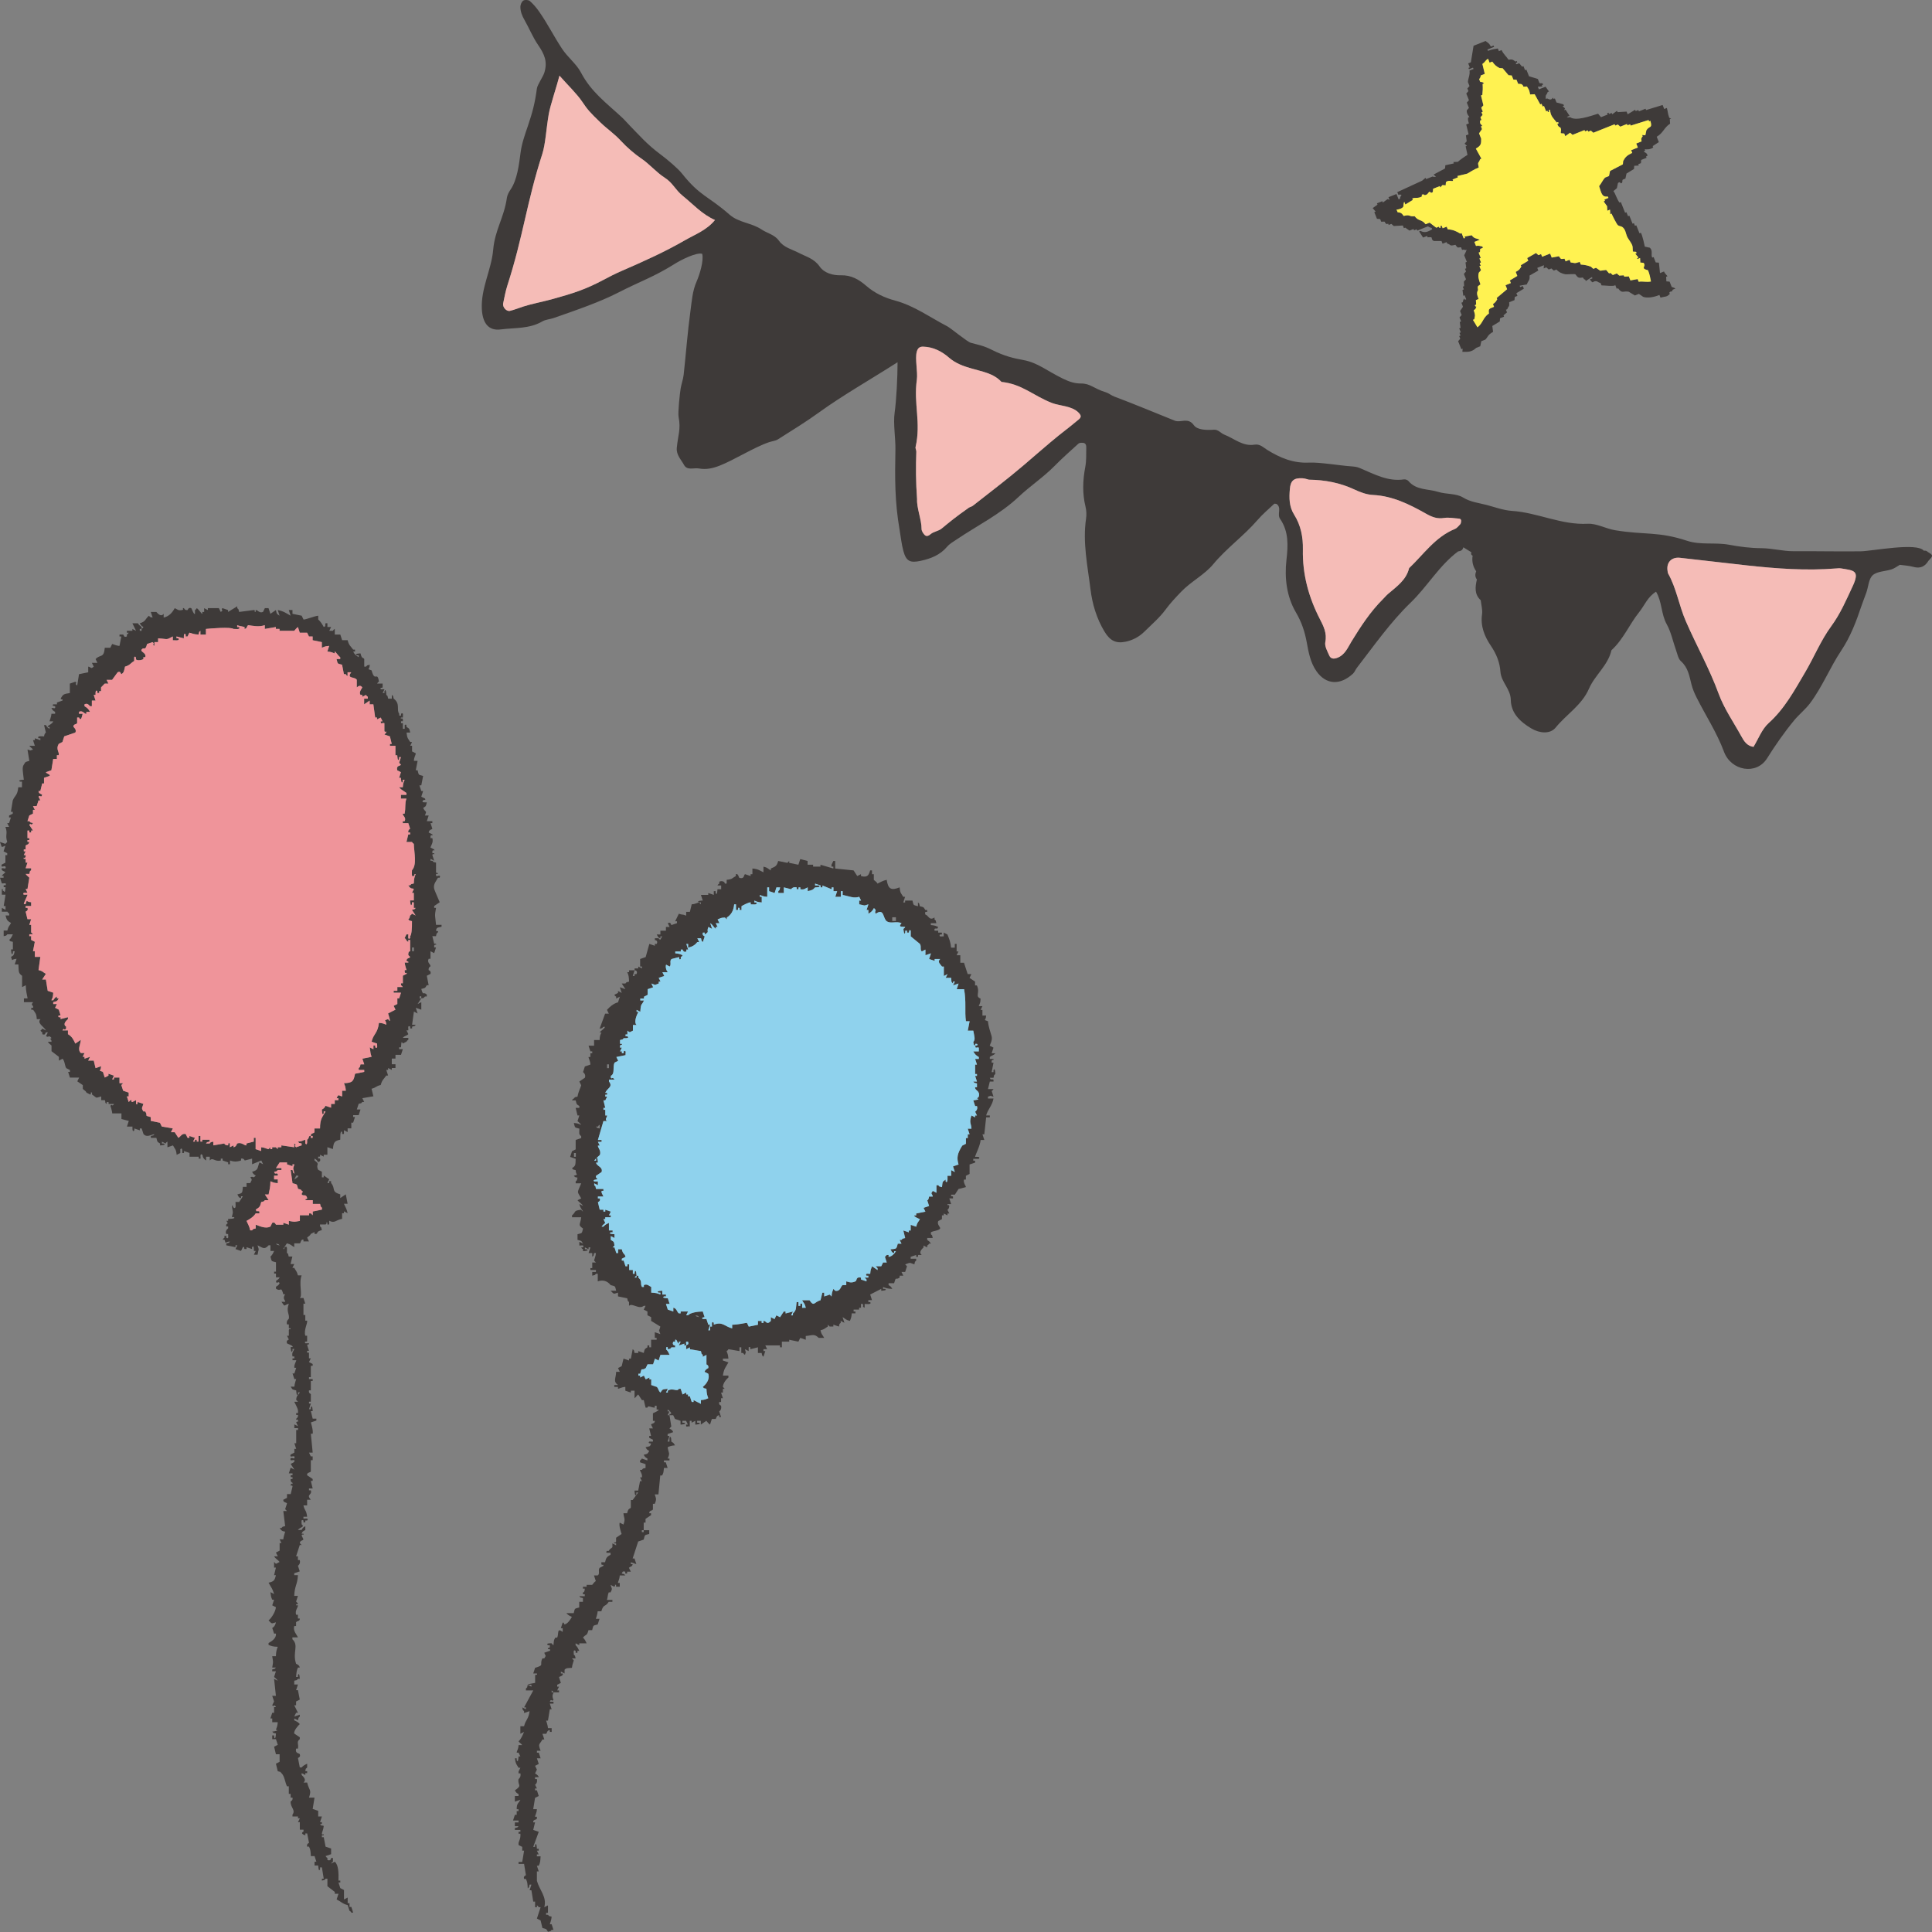
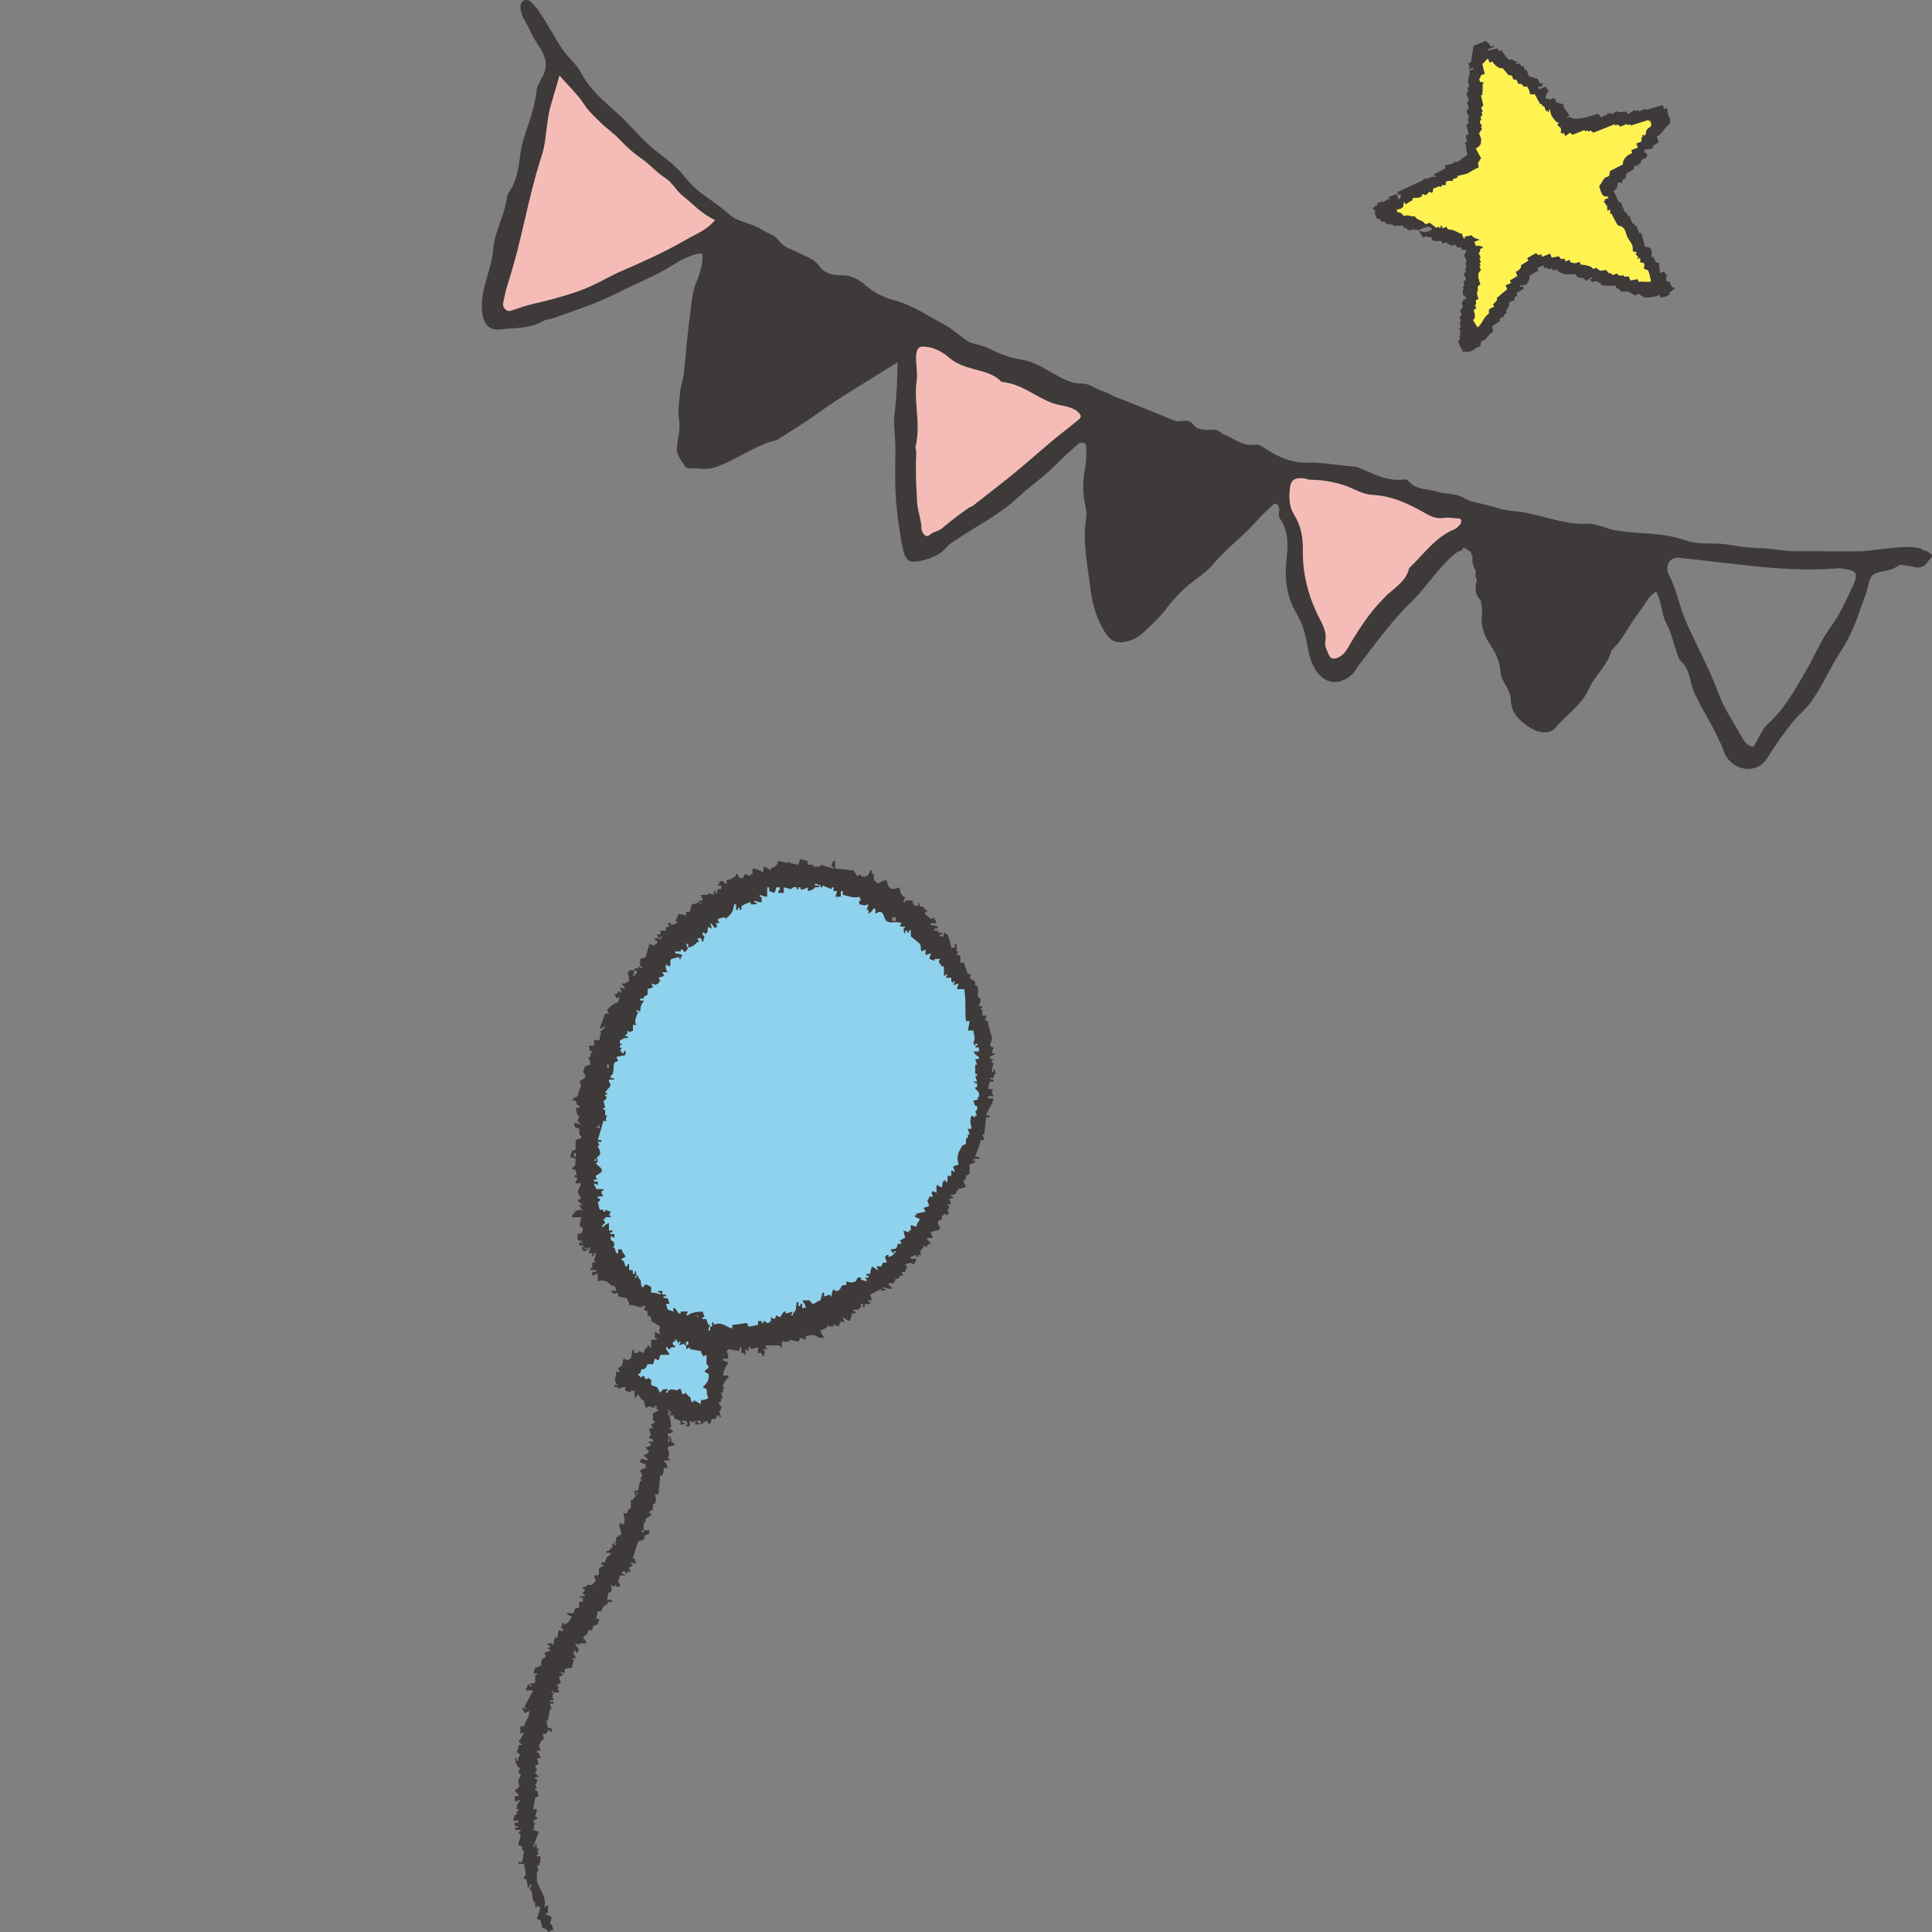
<svg xmlns="http://www.w3.org/2000/svg" id="picture" width="1200" height="1200" viewBox="0 0 1200 1200">
  <rect x="0" y="0" width="1200" height="1200" fill="#808080" stroke="none" />
  <path d="M945.87,177.64c-.55.22-1.11.44-1.66.66-.11-.28-.22-.55-.33-.83,1.49-.27,2.98-.55,4.47-.82.75-2.31,2.05-2.44,1.66-5.47,1.82-1.05,3.65-2.1,5.47-3.14-.22-.55-.44-1.11-.66-1.66,1.38-.55,2.76-1.1,4.14-1.65-.06.66-.11,1.33-.17,1.99.55-.22,1.11-.44,1.66-.66.5.44.99.89,1.49,1.33.55-.22,1.11-.44,1.66-.66.5.44.99.88,1.49,1.33.55-.22,1.11-.44,1.66-.66,1.39,1.65,3.43,2.58,5.52,2.96.69.13,5.98-.32,6.24.03,1.56,2.15,1.99,2.39,4.64,1.99,1.16,1.46.17.76,1.49,1.33.11.28.22.55.33.83,1.27-.83,2.54-1.65,3.81-2.48.11.28.22.55.33.83-.55.22-1.11.44-1.66.66,2.7,3.5,1.12.69,4.31,1.16.45.07,1.13.91,2.32,1,.08,0,.58,1.39.67,1.56.43-.16,8.99.99,8.44-.39.33.83.66,1.66.99,2.49.28-.11.55-.22.83-.33,2.59,3.69,3.24,1.41,6.63,2.16,1.27.77,2.54,1.55,3.81,2.32.83-.33,1.66-.66,2.49-.99.88.61,1.77,1.22,2.65,1.83,2.05.79,5.97.56,10.11-1.15.22.55.44,1.11.66,1.66,3.06-.9,3.73-.17,5.8-2.31-.11-.28-.22-.55-.33-.83,1.56-1.63,1.24.47,2.16-1.82.55-.22,1.11-.44,1.66-.66-.64-.54-2.31-.99-2.32-1-.44-1.11-.88-2.21-1.32-3.32-.66-.06-1.33-.11-1.99-.17-.05-.94-.11-1.88-.16-2.82.28-.11.55-.22.83-.33-.19-.6-1.42-1.3-2.15-2.98-.83.33-1.66.66-2.49.99-.22-2.15-.44-4.31-.66-6.46-.66-.06-1.33-.11-1.99-.17-.44-1.11-.88-2.21-1.32-3.32-.28.11-.55.22-.83.33-1.04-1.62.6-4.1-1.48-6.13-1.05-.22-2.1-.44-3.15-.67,0,0-1.49-7.37-2.48-8.62-.28.11-.55.22-.83.33-.66-1.66-1.32-3.32-1.98-4.97-.28.11-.55.22-.83.33-.22-.55-.44-1.11-.66-1.66-.28.11-.55.22-.83.33-.66-1.66-1.32-3.32-1.98-4.97-.28.11-.55.22-.83.33-.33-.83-.66-1.66-.99-2.49-.28.11-.55.22-.83.33-.88-2.21-1.76-4.42-2.64-6.63-.28.11-.55.22-.83.33-1.76-2.25-2.47-5.61-3.8-7.13.72-.61,1.44-1.21,2.16-1.82.22-1.05.44-2.1.67-3.15,1.19-1.23,1.55.1,1.99.17,1.28-.74.4-1.54,1-2.32.55-.22,1.11-.44,1.66-.66.22-1.05.44-2.1.67-3.15,1.55-.94,3.1-1.87,4.64-2.81.06-.66.11-1.33.17-1.99.94-.05,1.88-.11,2.82-.16-.11-.28-.22-.55-.33-.83.55-.22,1.11-.44,1.66-.66.06-.66.11-1.33.17-1.99,1.1-.44,2.21-.88,3.32-1.32-.11-.28-.22-.55-.33-.83.28-.11.55-.22.83-.33.28-1.99-2.23-2.14-2.15-2.98.28-.11.55-.22.83-.33-.11-.28-.22-.55-.33-.83,1.18.07,3.55.28,5.3-1.15-.11-.28-.22-.55-.33-.83,1.27-.83,2.54-1.65,3.81-2.48-.44-1.11-.88-2.21-1.32-3.32,4.08-2.32,4.43-5.58,8.29-8.11-.05-.94-.11-1.88-.16-2.82.28-.11.55-.22.83-.33l-1.16-.5c-1.05-2.98-.74-3.27-1.48-6.13-.55.22-1.11.44-1.66.66-.33-.83-.66-1.66-.99-2.49-3.43,1.05-6.85,2.09-10.28,3.14-.11-.28-.22-.55-.33-.83-1.38.55-2.76,1.1-4.14,1.65-.11-.28-.22-.55-.33-.83-.55.22-1.11.44-1.66.66-.11-.28-.22-.55-.33-.83-1.55.94-3.1,1.87-4.64,2.81-.22-.55-.44-1.11-.66-1.66-1.88.11-3.76.22-5.63.33-.11-.28-.22-.55-.33-.83-.99.72-1.99,1.43-2.98,2.15-.11-.28-.22-.55-.33-.83-.55.22-1.11.44-1.66.66-.11-.28-.22-.55-.33-.83-.28.11-.55.22-.83.33.11.28.22.55.33.83-1.38.55-2.76,1.1-4.14,1.65-.61-.72-1.21-1.44-1.82-2.16-5.14,1.59-13.94,4.75-17.4,2.14-1.85.16-.67.4-1.99-.17.55-.22,1.11-.44,1.66-.66-.83-1.27-1.65-2.54-2.48-3.81-.28.11-.55.22-.83.33l.5-1.16c-.5-.44-.99-.88-1.49-1.33.28-.11.55-.22.83-.33-.11-.28-.22-.55-.33-.83-1.44-.39-2.87-.78-4.31-1.16-.33-.83-.66-1.66-.99-2.49-.28.11-.55.22-.83.33-.11-.28-.22-.55-.33-.83-1.24,1.52-1.75,1.4-3.65.49-.28.11-.55.22-.83.33-.33-3.17.44-1.97,1.16-4.31.28-.11.55-.22.83-.33-.72-.99-1.43-1.99-2.15-2.98-1.38.55-2.76,1.1-4.14,1.65-.22-.55-.44-1.11-.66-1.66.94-.05,1.88-.11,2.82-.16-.11-.28-.22-.55-.33-.83.28-.11.55-.22.83-.33-.38-1.4-1.76-.47-2.32-1-.33-.83-.66-1.66-.99-2.49-1.82-.55-3.64-1.11-5.47-1.66-.55-1.38-1.1-2.76-1.65-4.14-.28.11-.55.22-.83.33-.33-.83-.66-1.66-.99-2.49-.28.11-.55.22-.83.33l-1.82-2.16c-.52.06-2.25,1.53-1.99-.17.28-.11.55-.22.83-.33-.11-.28-.22-.55-.33-.83-.28.11-.55.22-.83.33-1.6-1.23-1.93-1.51-4.31-1.16-1.57-2.37-2.9-3.13-4.3-5.97-.55.22-1.11.44-1.66.66-.22-.55-.44-1.11-.66-1.66-2.21.42-3.36.4-6.13,1.48-.11-.28-.22-.55-.33-.83,1.38-.55,2.76-1.1,4.14-1.65-.11-.28-.22-.55-.33-.83-.55.22-1.11.44-1.66.66-1.39-2.55-1.72-2.12-3.31-3.48-2.49.99-4.97,1.98-7.46,2.97-.56,3.42-1.11,6.85-1.67,10.27-.55.22-1.11.44-1.66.66.33.83.66,1.66.99,2.49-.28.11-.55.22-.83.33.11.28.22.55.33.83.83-.33,1.66-.66,2.49-.99.11.28.22.55.33.83-.83.33-1.66.66-2.49.99.37,2.88-.87,4.74-1,7.12.33.83.66,1.66.99,2.49-.44.5-.88.99-1.33,1.49.22.55.44,1.11.66,1.66-.44.5-.88.99-1.33,1.49.55,1.38,1.1,2.76,1.65,4.14-.44.5-.88.99-1.33,1.49.44,1.11.88,2.21,1.32,3.32-.44.5-.88.99-1.33,1.49-.3,2.2,1.65,4.14,1.65,4.14-.28.11-.55.22-.83.33-.15,1.46-.1,1.64.49,3.65-.55.22-1.11.44-1.66.66.49,2.04.99,4.09,1.48,6.13-.55.22-1.11.44-1.66.66.16,1.22.33,2.43.49,3.65-.44.5-.88.99-1.33,1.49.5.44.99.88,1.49,1.33-.28.11-.55.22-.83.33.38,1.77.77,3.54,1.15,5.3-1.72,1.01-4.72,3.12-5.97,4.3-.94.05-1.88.11-2.82.16.11.28.22.55.33.83-1.77.38-3.54.77-5.3,1.15-.06.66-.11,1.33-.17,1.99-2.38,1.27-4.75,2.54-7.13,3.8.5.44.99.88,1.49,1.33-1.82.36-1.97-.17-1.99-.17-1.38.55-2.76,1.1-4.14,1.65-.11-.28-.22-.55-.33-.83-.72.61-1.44,1.21-2.16,1.82-5.14,2.37-10.28,4.74-15.42,7.11.22.55.44,1.11.66,1.66,1.85-.16.67-.4,1.99.17-.8,1.11-.76.96-1,2.32-.28.11-.55.22-.83.33-.44-1.11-.88-2.21-1.32-3.32-1.66.66-3.32,1.32-4.97,1.98.22.55.44,1.11.66,1.66l-1.16-.5c-.99.72-1.99,1.43-2.99,2.15-.11-.28-.22-.55-.33-.83-1.11.44-2.21.88-3.32,1.32.11.28.22.55.33.83-.99.72-1.99,1.43-2.98,2.15.61.72,1.21,1.44,1.82,2.16-.28.11-.55.22-.83.33.55,1.38,1.1,2.76,1.65,4.14.66.06,1.33.11,1.99.17.22.55.44,1.11.66,1.66,3.77-.32,1.13.25,3.48,1.5.28-.11.55-.22.83-.33.11.28.22.55.33.83.55-.22,1.11-.44,1.66-.66.5.44.99.88,1.49,1.33,1.88-.11,3.76-.22,5.63-.33.22.55.44,1.11.66,1.66.28-.11.55-.22.83-.33.88.61,1.77,1.22,2.65,1.83.83-.33,1.66-.66,2.49-.99.11.28.22.55.33.83.55-.22,1.11-.44,1.66-.66.11.28.22.55.33.83,2.21-.88,4.42-1.76,6.63-2.64,0,0,1.57.93,2.32,1,.11.28.22.55.33.83-2.4,1.38-4.42,2.54-7.29.99-.28.11-.55.22-.83.33.83,1.27,1.65,2.54,2.48,3.81.83-.33,1.66-.66,2.49-.99.11.28.22.55.33.83,4.45-.34,1.12.65,3.81,2.32,1.6,0,3.2,0,4.81,0,.22.55.44,1.11.66,1.66.83-.33,1.66-.66,2.49-.99.11.28.22.55.33.83,2.8.89,1.12,1.81,5.14.83,1.53,2,.95,1.81,3.48,1.5.22.55.44,1.11.66,1.66,1.85-.16.67-.4,1.99.17.28-.11.55-.22.83-.33-.17,1.1-1.49,3.39-1.5,3.48.55,1.38,1.1,2.76,1.65,4.14-.28.11-.55.22-.83.33.16,1.22.33,2.43.49,3.65-.28.11-.55.22-.83.33.22.55.44,1.11.66,1.66-.44.5-.88.99-1.33,1.49.44,1.11.88,2.21,1.32,3.32-.44.5-.88.99-1.33,1.49l.16,2.82c-.28.11-.55.22-.83.33.22.55.44,1.11.66,1.66-.28.11-.55.22-.83.33.16,1.22.33,2.43.49,3.65.28-.11.55-.22.83-.33.33.83.66,1.66.99,2.49-.28.11-.55.22-.83.33-.11-.28-.22-.55-.33-.83-.9,1.08-.6,1.09-1,2.32-.28.11-.55.22-.83.33.33.83.66,1.66.99,2.49-.61.88-1.22,1.77-1.83,2.65.33.83.66,1.66.99,2.49-.44.5-.88.99-1.33,1.49.33.83.66,1.66.99,2.49-.28.11-.55.22-.83.33.16,1.22.33,2.43.49,3.65-.28.11-.55.22-.83.33.33.83.66,1.66.99,2.49-.28.11-.55.22-.83.33.22.55.44,1.11.66,1.66-.28.11-.55.22-.83.33.22.55.44,1.11.66,1.66-.44.5-.88.99-1.33,1.49.66,1.66,1.32,3.32,1.98,4.97.28-.11.55-.22.83-.33-.06.66-.11,1.33-.17,1.99,3.61,0,5.62.25,8.62-2.48.83-.33,1.66-.66,2.49-.99.22-1.05.44-2.1.67-3.15.83-.33,1.66-.66,2.49-.99,1.79-1.88,1.49-3.02,4.81-4.8-.16-1.22-.33-2.43-.49-3.65,1.55-.94,3.1-1.87,4.64-2.81.06-.66.11-1.33.17-1.99.83-.33,1.66-.66,2.49-.99-.11-.28-.22-.55-.33-.83.72-.61,1.44-1.21,2.16-1.82-.22-.55-.44-1.11-.66-1.66.28-.11.55-.22.83-.33.79-2.32,1.47-1.19,1.16-4.31,1.1-.44,2.21-.88,3.32-1.32.06-.66.11-1.33.17-1.99.55-.22,1.11-.44,1.66-.66-.22-.55-.44-1.11-.66-1.66,1.55-.94,3.1-1.87,4.64-2.81-.22-.55-.44-1.11-.66-1.66ZM937.76,174.15c.22.55.44,1.11.66,1.66-1.1.44-2.21.88-3.32,1.32.33.83.66,1.66.99,2.49-2.16,1.82-4.31,3.64-6.47,5.46.11.28.22.55.33.83-.88,1.45-.96,1.77-2.65,2.98.22.55.44,1.11.66,1.66-3.13,1.34-3.53,1.21-3.15,4.14-3.85,2.68-3.76,6.15-7.13,8.61-.94-1.55-1.87-3.1-2.81-4.64.28-.11.55-.22.83-.33.49-2.6.79-2.09-.33-5.63,1.46-1.16.76-.17,1.33-1.49.83-1.58-.15.05-.66-1.66.28-.11.55-.22.83-.33-.05-.94-.11-1.88-.16-2.82.55-.22,1.11-.44,1.66-.66-1.01-2.77-1.29-3.81-.33-5.63-.27-2.51-.56-1.97,1.5-3.48-1.17-3.23-1.69-4.97-.99-7.29.44-.5.88-.99,1.33-1.49-.33-.83-.66-1.66-.99-2.49.28-.11.55-.22.83-.33-.22-.55-.44-1.11-.66-1.66.28-.11.55-.22.83-.33-.33-.83-.66-1.66-.99-2.49.28-.11.55-.22.83-.33-.44-1.11-.88-2.21-1.32-3.32.28-.11.55-.22.83-.33.06-.66.11-1.33.17-1.99.55-.22,1.11-.44,1.66-.66-.11-.28-.22-.55-.33-.83-1.8-.2-1.76-.67-3.98-.34-.33-.83-.66-1.66-.99-2.49,1.1-.44,2.21-.88,3.32-1.32-2.13-1.17-3.17-.36-4.97-2.82-1.49.27-2.98.55-4.47.82.11.28.22.55.33.83-.28.11-.55.22-.83.33-.44-1.11-.88-2.21-1.32-3.32-.28.11-.55.22-.83.33-2.56-1.58-4.59-2.49-7.78-2.66-.22-.55-.44-1.11-.66-1.66-.83.33-1.66.66-2.49.99-.22-.55-.44-1.11-.66-1.66-.28.11-.55.22-.83.33.11.28.22.55.33.83-.28.11-.55.22-.83.33-.11-.28-.22-.55-.33-.83-.55.22-1.11.44-1.66.66-1.38-1.05-2.76-2.1-4.14-3.15-.83.33-1.66.66-2.49.99-2.5-3.28-4.36-1.69-6.79-4.98-3.74.41-2.61-1.3-6.79-.17-1.4-1.92-1.8-2.04-3.81-2.32-.22-.55-.44-1.11-.66-1.66.49.16,3.23-.4,4.14-1.65.32-.43.01-2.08.67-3.15.22.55.44,1.11.66,1.66,1.55-.94,3.1-1.87,4.64-2.81-.11-.28-.22-.55-.33-.83,1.42-.96,3.72.22,6.13-1.48-.11-.28-.22-.55-.33-.83,1.26-.8,1.81.2,1.99.17,2.16-.4,1.83-1.6,2.99-2.15.52.07.7,1.33,1.99.17.06-.66.11-1.33.17-1.99,1.38-.55,2.76-1.1,4.14-1.65.11.28.22.55.33.83.44-.5.88-.99,1.33-1.49.66.06,1.33.11,1.99.17.06-.66.11-1.33.17-1.99,1.64-1.51,3.62-.34,4.47-.82-.11-.28-.22-.55-.33-.83,1.11-.44,2.21-.88,3.32-1.32-.11-.28-.22-.55-.33-.83,2.04-.49,4.09-.99,6.13-1.48,1.61-.91,4.27-2.7,7.13-3.8-.93-4.07-.03-2.29.83-5.14.28-.11.55-.22.83-.33-1.16-2.1-2.32-4.2-3.47-6.3,3.35-1.83,3.33-3.05,3.32-6.13-.44-1.11-.88-2.21-1.32-3.32.61-.88,1.22-1.77,1.83-2.65-.22-.55-.44-1.11-.66-1.66.28-.11.55-.22.83-.33-.88-1.36-1.58-.92-1.32-3.32.28-.11.55-.22.83-.33-.22-.55-.44-1.11-.66-1.66.44-.5.88-.99,1.33-1.49-.22-.55-.44-1.11-.66-1.66.28-.11.55-.22.83-.33-.33-.83-.66-1.66-.99-2.49.44-.5.88-.99,1.33-1.49-.49-2.04-.99-4.09-1.48-6.13.28-.11.55-.22.83-.33.25-2.69.36-3.95.17-6.79.28-.11.55-.22.83-.33-.74-1.24-2.12-.78-2.32-1-.22-.55-.44-1.11-.66-1.66.8-1.11.76-.96,1-2.32.83-.33,1.66-.66,2.49-.99-.49-2.04-.99-4.09-1.48-6.13,2.03-1.47,1.43-1.87,3.48-3.31.33.83.66,1.66.99,2.49.55-.22,1.11-.44,1.66-.66,1.4,2.05,2.63,3.07,4.47,3.98.66.06,1.33.11,1.99.17,1.21,1.44,2.43,2.88,3.64,4.31.66.06,1.33.11,1.99.17.33.83.66,1.66.99,2.49.66.06,1.33.11,1.99.17.33.83.66,1.66.99,2.49.66.06,1.33.11,1.99.17,2.4,1.58-.29,1.84,3.48,1.5,1.71,2.88,1.25,1.7,1.98,4.97.94-.05,1.88-.11,2.82-.16,1.16,2.1,2.32,4.2,3.47,6.3.28-.11.55-.22.83-.33.22.55.44,1.11.66,1.66.28-.11.55-.22.83-.33.44,1.11.88,2.21,1.32,3.32.28-.11.55-.22.83-.33.11.28.22.55.33.83.28-.11.55-.22.83-.33-.11-.28-.22-.55-.33-.83.28-.11.55-.22.83-.33.13,3.73,1.68,4.86,4.13,7.96.28-.11.55-.22.83-.33.11.28.22.55.33.83-.28.11-.55.22-.83.33.65,2.18,1.82,2.16,1.82,2.16,1.14,1.61-.08,2.94.49,3.65.66.06,1.33.11,1.99.17.22.55.44,1.11.66,1.66.99-.72,1.99-1.43,2.99-2.15.5.44.99.89,1.49,1.33,2.49-.99,4.97-1.98,7.46-2.97.11.28.22.55.33.83.55-.22,1.11-.44,1.66-.66.11.28.22.55.33.83.55-.22,1.11-.44,1.66-.66.5.44.99.88,1.49,1.33,4.42-1.76,8.84-3.53,13.26-5.29.11.28.22.55.33.83.55-.22,1.11-.44,1.66-.66.5.44.99.89,1.49,1.33,1.38-.55,2.76-1.1,4.14-1.65.11.28.22.55.33.83.55-.22,1.11-.44,1.66-.66.11.28.22.55.33.83,3.7-1.16,7.4-2.31,11.11-3.47.11.28.22.55.33.83.28-.11.55-.22.83-.33,1.3,5.01-.44,2.78-2.49,5.8-.22,1.05-.44,2.1-.67,3.15-.66-.06-1.33-.11-1.99-.17.11.28.22.55.33.83-1.02,1.5-.95.96-.67,3.15-1.11.44-2.21.88-3.32,1.32.33.83.66,1.66.99,2.49-1.38.55-2.76,1.1-4.14,1.65.22.55.44,1.11.66,1.66-3.41,1.63-4.38,2.72-5.64,5.13-.06.66-.11,1.33-.17,1.99-2.65,1.38-5.31,2.76-7.96,4.13-.22,1.05-.44,2.1-.67,3.15-.83.33-1.66.66-2.49.99-1.3,1.39-2.37,3.79-3.65,5.3,1.46,4.23,1.59,6.93,5.46,6.47.11.28.22.55.33.83-.83.33-1.66.66-2.49.99.11.28.22.55.33.83-.28.11-.55.22-.83.33.72.99,1.43,1.99,2.15,2.98l.16,2.82c.55-.22,1.11-.44,1.66-.66.05.94.11,1.88.16,2.82.28-.11.55-.22.83-.33-.07.03,3.13,6.64,3.97,7.22,1.05.72,2,.41,3.03,1.34,1.67,1.5,1.79,3.63,2.56,5.52.78,1.91,3.38,4.6,3.5,6.65l.16,2.82c.66.06,1.33.11,1.99.17.11.28.22.55.33.83-.28.11-.55.22-.83.33.61.72,1.21,1.44,1.82,2.16-.3,1.23-1.1.05-.5,1.16.55-.22,1.11-.44,1.66-.66.05.94.11,1.88.16,2.82.66.06,1.33.11,1.99.17,2.02,2.42-2.44,3.26,2.81,4.64,1.15,2.98,1.34,4.66,1.81,6.96-3.13.55-4.79-.27-7.62.16-.22-.55-.44-1.11-.66-1.66-1.49.27-2.98.55-4.47.82-.33-.83-.66-1.66-.99-2.49-.94.05-1.88.11-2.82.16-.11-.28-.22-.55-.33-.83-.94.05-1.88.11-2.82.16-.5-.44-.99-.88-1.49-1.33-.83.33-1.66.66-2.49.99-.5-.44-.99-.89-1.49-1.33-.28.11-.55.22-.83.33-.61-.72-1.21-1.44-1.82-2.16-1.22.16-2.43.33-3.65.49-.88-.61-1.77-1.22-2.65-1.83-.55.22-1.11.44-1.66.66-.5-.44-.99-.88-1.49-1.33-2-.78-4.01-1.21-6.3-1.33-.22-.55-.44-1.11-.66-1.66-3.65,1.23-3.01.61-5.63.33-.22-.55-.44-1.11-.66-1.66-.83.33-1.66.66-2.49.99-.22-.55-.44-1.11-.66-1.66-2.51.27-1.97.56-3.48-1.5-1.49.27-2.98.55-4.47.82-.33-.83-.66-1.66-.99-2.49-1.66.66-3.32,1.32-4.97,1.98-.22-.55-.44-1.11-.66-1.66-.55.22-1.11.44-1.66.66-.5-.44-.99-.88-1.49-1.33-1.82,1.05-3.65,2.1-5.47,3.14.22.55.44,1.11.66,1.66-1.55.94-3.1,1.87-4.64,2.81.11.28.22.55.33.83-1.15,1.68-1.02,1.98-3.48,3.31.33.83.66,1.66.99,2.49-1.55.94-3.1,1.87-4.64,2.81Z" style="fill:#3e3a39; fill-rule:evenodd;" />
  <path d="M937.76,174.15c.22.55.44,1.11.66,1.66-1.1.44-2.21.88-3.32,1.32.33.83.66,1.66.99,2.49-2.16,1.82-4.31,3.64-6.47,5.46.11.28.22.55.33.83-.88,1.45-.96,1.77-2.65,2.98.22.55.44,1.11.66,1.66-3.13,1.34-3.53,1.21-3.15,4.14-3.85,2.68-3.76,6.15-7.13,8.61-.94-1.55-1.87-3.1-2.81-4.64.28-.11.55-.22.83-.33.49-2.6.79-2.09-.33-5.63,1.46-1.16.76-.17,1.33-1.49.83-1.58-.15.05-.66-1.66.28-.11.55-.22.83-.33-.05-.94-.11-1.88-.16-2.82.55-.22,1.11-.44,1.66-.66-1.01-2.77-1.29-3.81-.33-5.63-.27-2.51-.56-1.97,1.5-3.48-1.17-3.23-1.69-4.97-.99-7.29.44-.5.88-.99,1.33-1.49-.33-.83-.66-1.66-.99-2.49.28-.11.55-.22.83-.33-.22-.55-.44-1.11-.66-1.66.28-.11.55-.22.83-.33-.33-.83-.66-1.66-.99-2.49.28-.11.55-.22.83-.33-.44-1.11-.88-2.21-1.32-3.32.28-.11.55-.22.83-.33.06-.66.11-1.33.17-1.99.55-.22,1.11-.44,1.66-.66-.11-.28-.22-.55-.33-.83-1.8-.2-1.76-.67-3.98-.34-.33-.83-.66-1.66-.99-2.49,1.1-.44,2.21-.88,3.32-1.32-2.13-1.17-3.17-.36-4.97-2.82-1.49.27-2.98.55-4.47.82.11.28.22.55.33.83-.28.11-.55.22-.83.33-.44-1.11-.88-2.21-1.32-3.32-.28.11-.55.22-.83.33-2.56-1.58-4.59-2.49-7.78-2.66-.22-.55-.44-1.11-.66-1.66-.83.33-1.66.66-2.49.99-.22-.55-.44-1.11-.66-1.66-.28.11-.55.22-.83.33.11.28.22.55.33.83-.28.11-.55.22-.83.33-.11-.28-.22-.55-.33-.83-.55.22-1.11.44-1.66.66-1.38-1.05-2.76-2.1-4.14-3.15-.83.33-1.66.66-2.49.99-2.5-3.28-4.36-1.69-6.79-4.98-3.74.41-2.61-1.3-6.79-.17-1.4-1.92-1.8-2.04-3.81-2.32-.22-.55-.44-1.11-.66-1.66.49.16,3.23-.4,4.14-1.65.32-.43.01-2.08.67-3.15.22.55.44,1.11.66,1.66,1.55-.94,3.1-1.87,4.64-2.81-.11-.28-.22-.55-.33-.83,1.42-.96,3.72.22,6.13-1.48-.11-.28-.22-.55-.33-.83,1.26-.8,1.81.2,1.99.17,2.16-.4,1.83-1.6,2.99-2.15.52.07.7,1.33,1.99.17.06-.66.11-1.33.17-1.99,1.38-.55,2.76-1.1,4.14-1.65.11.28.22.55.33.83.44-.5.88-.99,1.33-1.49.66.06,1.33.11,1.99.17.06-.66.11-1.33.17-1.99,1.64-1.51,3.62-.34,4.47-.82-.11-.28-.22-.55-.33-.83,1.11-.44,2.21-.88,3.32-1.32-.11-.28-.22-.55-.33-.83,2.04-.49,4.09-.99,6.13-1.48,1.61-.91,4.27-2.7,7.13-3.8-.93-4.07-.03-2.29.83-5.14.28-.11.55-.22.83-.33-1.16-2.1-2.32-4.2-3.47-6.3,3.35-1.83,3.33-3.05,3.32-6.13-.44-1.11-.88-2.21-1.32-3.32.61-.88,1.22-1.77,1.83-2.65-.22-.55-.44-1.11-.66-1.66.28-.11.55-.22.83-.33-.88-1.36-1.58-.92-1.32-3.32.28-.11.55-.22.83-.33-.22-.55-.44-1.11-.66-1.66.44-.5.88-.99,1.33-1.49-.22-.55-.44-1.11-.66-1.66.28-.11.55-.22.83-.33-.33-.83-.66-1.66-.99-2.49.44-.5.88-.99,1.33-1.49-.49-2.04-.99-4.09-1.48-6.13.28-.11.55-.22.83-.33.25-2.69.36-3.95.17-6.79.28-.11.55-.22.83-.33-.74-1.24-2.12-.78-2.32-1-.22-.55-.44-1.11-.66-1.66.8-1.11.76-.96,1-2.32.83-.33,1.66-.66,2.49-.99-.49-2.04-.99-4.09-1.48-6.13,2.03-1.47,1.43-1.87,3.48-3.31.33.83.66,1.66.99,2.49.55-.22,1.11-.44,1.66-.66,1.4,2.05,2.63,3.07,4.47,3.98.66.06,1.33.11,1.99.17,1.21,1.44,2.43,2.88,3.64,4.31.66.06,1.33.11,1.99.17.33.83.66,1.66.99,2.49.66.06,1.33.11,1.99.17.33.83.66,1.66.99,2.49.66.06,1.33.11,1.99.17,2.4,1.58-.29,1.84,3.48,1.5,1.71,2.88,1.25,1.7,1.98,4.97.94-.05,1.88-.11,2.82-.16,1.16,2.1,2.32,4.2,3.47,6.3.28-.11.55-.22.83-.33.22.55.44,1.11.66,1.66.28-.11.55-.22.83-.33.44,1.11.88,2.21,1.32,3.32.28-.11.55-.22.83-.33.11.28.22.55.33.83.28-.11.55-.22.83-.33-.11-.28-.22-.55-.33-.83.28-.11.55-.22.83-.33.13,3.73,1.68,4.86,4.13,7.96.28-.11.55-.22.83-.33.11.28.22.55.33.83-.28.11-.55.22-.83.33.65,2.18,1.82,2.16,1.82,2.16,1.14,1.61-.08,2.94.49,3.65.66.06,1.33.11,1.99.17.22.55.44,1.11.66,1.66.99-.72,1.99-1.43,2.99-2.15.5.44.99.89,1.49,1.33,2.49-.99,4.97-1.98,7.46-2.97.11.28.22.55.33.83.55-.22,1.11-.44,1.66-.66.11.28.22.55.33.83.55-.22,1.11-.44,1.66-.66.5.44.99.88,1.49,1.33,4.42-1.76,8.84-3.53,13.26-5.29.11.28.22.55.33.83.55-.22,1.11-.44,1.66-.66.5.44.99.89,1.49,1.33,1.38-.55,2.76-1.1,4.14-1.65.11.28.22.55.33.83.55-.22,1.11-.44,1.66-.66.11.28.22.55.33.83,3.7-1.16,7.4-2.31,11.11-3.47.11.28.22.55.33.83.28-.11.55-.22.83-.33,1.3,5.01-.44,2.78-2.49,5.8-.22,1.05-.44,2.1-.67,3.15-.66-.06-1.33-.11-1.99-.17.11.28.22.55.33.83-1.02,1.5-.95.96-.67,3.15-1.11.44-2.21.88-3.32,1.32.33.83.66,1.66.99,2.49-1.38.55-2.76,1.1-4.14,1.65.22.55.44,1.11.66,1.66-3.41,1.63-4.38,2.72-5.64,5.13-.06.66-.11,1.33-.17,1.99-2.65,1.38-5.31,2.76-7.96,4.13-.22,1.05-.44,2.1-.67,3.15-.83.33-1.66.66-2.49.99-1.3,1.39-2.37,3.79-3.65,5.3,1.46,4.23,1.59,6.93,5.46,6.47.11.28.22.55.33.83-.83.33-1.66.66-2.49.99.11.28.22.55.33.83-.28.11-.55.22-.83.33.72.99,1.43,1.99,2.15,2.98l.16,2.82c.55-.22,1.11-.44,1.66-.66.05.94.11,1.88.16,2.82.28-.11.55-.22.83-.33-.07.03,3.13,6.64,3.97,7.22,1.05.72,2,.41,3.03,1.34,1.67,1.5,1.79,3.63,2.56,5.52.78,1.91,3.38,4.6,3.5,6.65l.16,2.82c.66.06,1.33.11,1.99.17.11.28.22.55.33.83-.28.11-.55.22-.83.33.61.72,1.21,1.44,1.82,2.16-.3,1.23-1.1.05-.5,1.16.55-.22,1.11-.44,1.66-.66.05.94.11,1.88.16,2.82.66.06,1.33.11,1.99.17,2.02,2.42-2.44,3.26,2.81,4.64,1.15,2.98,1.34,4.66,1.81,6.96-3.13.55-4.79-.27-7.62.16-.22-.55-.44-1.11-.66-1.66-1.49.27-2.98.55-4.47.82-.33-.83-.66-1.66-.99-2.49-.94.05-1.88.11-2.82.16-.11-.28-.22-.55-.33-.83-.94.05-1.88.11-2.82.16-.5-.44-.99-.88-1.49-1.33-.83.33-1.66.66-2.49.99-.5-.44-.99-.89-1.49-1.33-.28.11-.55.22-.83.33-.61-.72-1.21-1.44-1.82-2.16-1.22.16-2.43.33-3.65.49-.88-.61-1.77-1.22-2.65-1.83-.55.22-1.11.44-1.66.66-.5-.44-.99-.88-1.49-1.33-2-.78-4.01-1.21-6.3-1.33-.22-.55-.44-1.11-.66-1.66-3.65,1.23-3.01.61-5.63.33-.22-.55-.44-1.11-.66-1.66-.83.33-1.66.66-2.49.99-.22-.55-.44-1.11-.66-1.66-2.51.27-1.97.56-3.48-1.5-1.49.27-2.98.55-4.47.82-.33-.83-.66-1.66-.99-2.49-1.66.66-3.32,1.32-4.97,1.98-.22-.55-.44-1.11-.66-1.66-.55.22-1.11.44-1.66.66-.5-.44-.99-.88-1.49-1.33-1.82,1.05-3.65,2.1-5.47,3.14.22.55.44,1.11.66,1.66-1.55.94-3.1,1.87-4.64,2.81.11.28.22.55.33.83-1.15,1.68-1.02,1.98-3.48,3.31.33.83.66,1.66.99,2.49-1.55.94-3.1,1.87-4.64,2.81Z" style="fill:#fff251; fill-rule:evenodd;" />
  <path d="M1194.94,342.07c-4.18-5.35-32.27.27-39.27.36-13.84.18-27.69-.16-41.53-.06-6.77.05-13.39-1.86-20.31-1.89-6.53-.03-13.37-.9-19.67-2.09-8.81-1.66-17.85.29-26.26-2.49-18.11-5.98-26.19-3.48-44.76-6.57-5.76-.96-11.44-4.31-17.02-4.01-16.34.86-31-6.93-46.98-7.99-5.27-.35-10.46-2.28-15.63-3.66-4.98-1.32-10-1.74-14.8-4.67-4.31-2.64-10.29-1.87-15.54-3.51-6.26-1.96-13.46-.89-18.38-6.73-.55-.65-1.85-1.13-2.69-1.01-10.18,1.53-18.72-3.36-27.52-7.04-1.9-.8-3.62-.94-5.54-1.07-6.29-.41-19.65-2.63-25.89-2.31-9.87.51-18.17-2.97-26.2-7.99-2.4-1.5-4.35-3.72-7.87-3.14-7.14,1.17-12.52-3.85-18.62-6.23-2.11-.83-3.8-3.23-6.39-3.06-4.56.31-10.38.22-12.52-2.78-3.72-5.21-8.11-1.32-11.92-2.85-12.65-5.08-24.72-10.16-37.49-14.95-1.83-.68-3.53-2.13-5.17-2.63-7.83-2.37-9.58-5.52-15.59-5.5-3.7.01-6.87-.93-11.02-2.93-10.21-4.94-15.68-9.97-24.7-11.63-6.05-1.12-11.52-2.3-19.52-6.3-5.19-2.6-7.52-2.89-13.19-4.43-2.24-.61-12.44-9.12-14.6-10.24-10.65-5.51-20.53-12.77-32.23-15.92-6.81-1.83-12.86-4.68-18.04-9.17-4.64-4.02-9.38-6.75-15.79-6.59-5.03.13-10.35-1.37-13.2-5.46-3.42-4.92-8.3-6.04-13-8.49-4.11-2.15-9.28-3.26-12.27-7.5-2.68-3.8-7.28-4.64-10.79-6.99-6.24-4.19-14.13-4.17-19.89-9.22-13.59-11.91-18.18-11.22-29.67-25.67-2.42-3.05-9.43-8.95-12.67-11.33-9.16-6.75-14.14-12.77-19.33-18-1.72-1.73-3.29-3.63-5.07-5.3-9.52-8.9-19.14-15.71-25.6-28.04-2.75-5.25-8.24-9.41-11.73-14.73-5.38-8.18-8.61-14.99-14.19-23.02-1.66-2.39-3.6-4.67-5.78-6.59-.85-.74-3.05-.89-4.02-.3-1.03.63-1.83,2.45-1.86,3.77-.05,2.96,1.04,5.68,2.55,8.31,2.92,5.11,5.13,10.67,8.44,15.49,4.06,5.93,5.93,10.4,3.93,17.07-.82,2.73-4.35,7.64-4.67,10-1.21,9.06-2.73,14.82-5.62,23.32-1.89,5.54-3.82,10.98-4.55,16.73-.88,6.9-2.08,16.73-6.12,22.61-1.09,1.59-2.11,3.48-2.37,5.34-1.68,12.03-7.43,19.9-8.48,32.08-1.08,12.51-7.69,23.91-7.05,36.9.42,8.39,3.92,13.67,11.73,12.65,8.66-1.12,17.78-.26,25.84-4.98,2.04-1.2,4.77-1.32,6.93-2.07,15.03-5.24,28.63-9.9,40.37-15.91,14.27-7.31,21.69-9.45,35.33-18,2.69-1.69,12.85-7.13,16.67-6,1.1,4.4-1.73,13.25-3.47,17.17-2.65,6.01-3.01,12.37-3.86,18.58-1.79,13.05-2.74,26.2-4.18,39.3-.32,2.88-1.38,5.68-1.87,8.55-.49,2.88-1.82,14.99-1.28,17.73,1.5,7.7-.41,11.39-1.12,19.14-.41,4.5,2.66,7.26,4.44,10.59,1.99,3.75,6.18,1.67,9.35,2.27,4.41.82,8.56-.08,12.86-1.77,9.11-3.58,21.39-11.44,30.68-14.57,1.84-.62,3.94-.78,5.52-1.78,8.65-5.48,17.41-10.84,25.69-16.84,14.48-10.48,31.91-20.37,48.58-31.04,0,9.24-.72,23.63-1.85,31.62-.9,6.31.64,16.03.52,22.38-.34,18.1-.46,32.45,2.61,50.23.75,4.35,1.18,8.78,2.33,13.02,1.74,6.42,4.2,7.52,10.72,6.12,6.36-1.37,12.08-3.62,16.45-8.78,1.54-1.82,3.79-3.07,5.82-4.44,12.93-8.74,27.01-15.6,38.61-26.54,7.03-6.63,15.27-12.07,22.16-19.04,4.81-4.87,9.94-9.45,15.02-14.04.59-.53,1.83-.52,2.75-.46,1.97.14,2.09,1.83,2.06,3.21-.07,3.91.12,7.9-.6,11.71-1.58,8.32-1.89,16.51.15,24.8.57,2.34.68,4.95.33,7.33-2.19,14.81.95,29.31,2.74,43.83,1.13,9.22,3.79,18.22,8.7,26.35,3.45,5.7,7.12,7.58,13.25,6.27,4.4-.94,8.3-3.04,11.51-6.2,4.53-4.47,9.47-8.67,13.2-13.75,2.93-3.99,6.21-7.43,9.59-10.98,6.14-6.43,14.53-10.59,19.92-17.09,8.39-10.11,19.05-17.65,27.54-27.48,3.15-3.65,6.88-6.8,10.4-10.11.24-.23.95.05,1.49.09,3.33,2.41.14,6.31,2.17,9.25,5.39,7.78,4.99,16.45,3.96,25.45-1.29,11.3.13,22.82,5.81,32.52,3.62,6.17,5.55,11.98,6.81,18.85,1.11,6.03,2.24,12.5,6.09,17.93,5.84,8.24,14.55,8.85,22.61,1.39,1.03-.96,1.52-2.48,2.41-3.62,10.71-13.86,20.81-28.33,33.41-40.51,10.44-10.09,17.7-23.01,29.46-31.79,1.66-.17,2.9-.84,3.27-2.57,1.67,1.04,3.33,2.08,5,3.12-.44.95-.19,1.65.75,2.1-.56,3.53.2,6.75,2.21,9.69-.71,1.76-.8,3.47.44,5.07-1.05,4.65-1.66,9.22,2.4,12.93.31,2.93,1.21,5.94.8,8.77-1.07,7.36,1.63,13.81,5.41,19.39,3.45,5.09,5.61,10.33,6.01,16.17.45,6.56,6.32,10.71,6.44,17.56.15,8.39,6,13.72,12.81,17.76,5.08,3.02,11.66,3.59,15.02-.54,6.71-8.24,16.27-13.92,20.74-24.2,3.67-8.46,11.83-14.43,13.96-23.89,7.38-6.68,11.09-16.03,17.18-23.61,3.34-4.15,5.25-9.5,10.51-12.73,3.75,6.21,3.09,13.81,6.6,20.14,2.79,5.03,3.93,10.96,5.9,16.45.81,2.27,1.3,5.11,2.93,6.55,4.43,3.92,5.25,9.12,6.54,14.33.7,2.8,1.85,5.55,3.15,8.14,5.66,11.28,12.63,21.83,17.09,33.82,4.38,11.79,20.05,14.71,26.73,4.1,5.12-8.13,10.66-16.15,16.88-23.67,3.08-3.73,6.89-6.67,9.84-10.6,7.67-10.23,12.32-22.12,19.33-32.63,5.78-8.65,9.37-18.18,12.63-27.91.93-2.78,2.07-5.48,3.03-8.25,1.27-3.67,1.44-8.53,3.96-10.73,2.8-2.45,7.76-2.34,11.69-3.62,1.82-.59,3.42-1.85,5.11-2.81,2.81.4,5.71.52,8.42,1.28,4.24,1.18,7.19-.16,9.36-3.78l.06-.08c2.95-3.01,2.92-3.44-.38-5.35-.69-.74-1.53-1.01-2.52-.83ZM425.57,149.14c-12.62,7.32-26.05,13.32-39.46,19.14-4.03,1.75-7.78,3.68-11.63,5.73-10.69,5.68-18.35,8.17-31,11.66-6.8,1.88-13.35,3.07-18.42,4.71-2.78.9-5.5,2.02-8.32,2.71-2.15.52-4.71-2.33-4.23-4.62.79-3.83,1.51-7.72,2.71-11.43,9.74-30.1,11.88-51.28,21.6-81.37,2.02-6.26,2.41-15.45,4-24.67,1-5.8,5.28-18.28,6.67-24,5.33,6,10.91,11.41,14,16,3.43,5.1,4.9,6.79,11.54,13.16,4.59,4.4,8.31,6.65,12.79,11.51,3.69,4.01,8.68,8.22,12.33,10.67,5.26,3.52,9.35,8.58,14.67,12,5.26,3.38,6.43,7.42,11.31,11.36,6.39,5.15,11.88,11.41,19.96,14.95-5.21,6.39-12.4,8.95-18.51,12.5ZM670.02,260.52c-8.54,7.15-9.21,7.15-17.51,14.14-5.44,4.58-11.01,9.44-16.55,14.18-10.27,8.78-21.09,16.91-31.7,25.28-.75.59-1.86.76-2.59,1.28-8.86,6.27-11.27,8.38-16.86,12.94-1.89,1.54-4.93,1.83-6.78,3.42-1.13.97-2.56,1.75-3.77.44-.92-.99-1.88-2.46-1.86-3.71.08-5.37-3.09-13.08-2.79-18.44-.79-10.72-.79-20.37-.46-29.49.04-.97-.67-2-.47-2.88,3.52-15.41-1.34-26.67.81-42,.64-4.58-1.26-12.85-.06-17.22.64-2.34,1.81-3.19,3.97-3.14,6.21.14,11.63,2.96,15.97,6.76,4.29,3.76,9.26,5.41,14.27,6.87,6.58,1.92,13.43,2.9,18.4,8.27,12.96,1.36,19.88,8.66,31.45,13.12,4.49,1.73,12.09,1.77,16.16,5.69,1.85,1.78,2.23,2.94.38,4.49ZM907.47,324.24c-.09.47-.16,1.04-.46,1.34-1.05,1.06-2.02,2.42-3.32,2.95-12.28,5.02-19.42,15.76-28.48,24.37-1.75,7.37-7.72,11.41-13.04,15.97-1.15.99-2.12,2.17-3.19,3.24-7.85,7.82-13.8,16.97-19.54,26.33-2.28,3.72-3.97,8.25-8.77,10.12-2.26.88-4.13.68-5.05-1.42-1.18-2.66-2.96-5.78-2.45-8.3,1.14-5.52-1.09-9.9-3.36-14.31-7.02-13.62-10.88-27.87-10.56-43.24.16-7.59-1.26-15.03-5.44-21.64-3.17-5.01-3.13-10.41-2.65-15.97.44-5.08,2.43-6.92,7.76-6.63,1.5.08,2.97.64,4.07.89,10.13.14,19.42,1.96,28.29,6.11,3.62,1.69,7.42,3.18,11.67,3.39,12.06.61,22.62,5.9,32.76,11.61,3.81,2.14,6.95,3.36,11.28,2.66,2.94-.47,6.07.21,9.12.4,1.14.07,1.62.82,1.39,2.1ZM1150.74,364.08c-3.99,8.56-7.61,17.08-13.35,24.9-6.46,8.8-10.64,19.21-16.23,28.67-6.58,11.14-12.68,22.55-22.65,31.5-4.2,3.77-6.34,9.8-9.39,14.75-4.18-.62-5.98-3.71-7.68-6.81-4.77-8.67-10.58-16.98-13.94-26.17-5.7-15.59-13.85-30.01-20.43-45.16-4.22-9.72-5.76-20.29-10.97-29.55-.24-.42-.24-.97-.32-1.47-.92-5.28,2.32-8.87,7.68-8.28,13.82,1.52,27.63,3.19,41.46,4.71,18.48,2.03,36.98,3.41,55.58,1.9,1.01-.08,2.05-.18,3.03-.02,7.92,1.31,11.8,1.21,7.22,11.03Z" style="fill:#3e3a39;" />
  <path d="M425.57,149.14c-12.62,7.32-26.05,13.32-39.46,19.14-4.03,1.75-7.78,3.68-11.63,5.73-10.69,5.68-18.35,8.17-31,11.66-6.8,1.88-13.35,3.07-18.42,4.71-2.78.9-5.5,2.02-8.32,2.71-2.15.52-4.71-2.33-4.23-4.62.79-3.83,1.51-7.72,2.71-11.43,9.74-30.1,11.88-51.28,21.6-81.37,2.02-6.26,2.41-15.45,4-24.67,1-5.8,5.28-18.28,6.67-24,5.33,6,10.91,11.41,14,16,3.43,5.1,4.9,6.79,11.54,13.16,4.59,4.4,8.31,6.65,12.79,11.51,3.69,4.01,8.68,8.22,12.33,10.67,5.26,3.52,9.35,8.58,14.67,12,5.26,3.38,6.43,7.42,11.31,11.36,6.39,5.15,11.88,11.41,19.96,14.95-5.21,6.39-12.4,8.95-18.51,12.5Z" style="fill:#f5bcb7;" />
  <path d="M670.02,260.52c-8.54,7.15-9.21,7.15-17.51,14.14-5.44,4.58-11.01,9.44-16.55,14.18-10.27,8.78-21.09,16.91-31.7,25.28-.75.59-1.86.76-2.59,1.28-8.86,6.27-11.27,8.38-16.86,12.94-1.89,1.54-4.93,1.83-6.78,3.42-1.13.97-2.56,1.75-3.77.44-.92-.99-1.88-2.46-1.86-3.71.08-5.37-3.09-13.08-2.79-18.44-.79-10.72-.79-20.37-.46-29.49.04-.97-.67-2-.47-2.88,3.52-15.41-1.34-26.67.81-42,.64-4.58-1.26-12.85-.06-17.22.64-2.34,1.81-3.19,3.97-3.14,6.21.14,11.63,2.96,15.97,6.76,4.29,3.76,9.26,5.41,14.27,6.87,6.58,1.92,13.43,2.9,18.4,8.27,12.96,1.36,19.88,8.66,31.45,13.12,4.49,1.73,12.09,1.77,16.16,5.69,1.85,1.78,2.23,2.94.38,4.49Z" style="fill:#f5bcb7;" />
  <path d="M907.47,324.24c-.09.47-.16,1.04-.46,1.34-1.05,1.06-2.02,2.42-3.32,2.95-12.28,5.02-19.42,15.76-28.48,24.37-1.75,7.37-7.72,11.41-13.04,15.97-1.15.99-2.12,2.17-3.19,3.24-7.85,7.82-13.8,16.97-19.54,26.33-2.28,3.72-3.97,8.25-8.77,10.12-2.26.88-4.13.68-5.05-1.42-1.18-2.66-2.96-5.78-2.45-8.3,1.14-5.52-1.09-9.9-3.36-14.31-7.02-13.62-10.88-27.87-10.56-43.24.16-7.59-1.26-15.03-5.44-21.64-3.17-5.01-3.13-10.41-2.65-15.97.44-5.08,2.43-6.92,7.76-6.63,1.5.08,2.97.64,4.07.89,10.13.14,19.42,1.96,28.29,6.11,3.62,1.69,7.42,3.18,11.67,3.39,12.06.61,22.62,5.9,32.76,11.61,3.81,2.14,6.95,3.36,11.28,2.66,2.94-.47,6.07.21,9.12.4,1.14.07,1.62.82,1.39,2.1Z" style="fill:#f5bcb7;" />
-   <path d="M1150.74,364.08c-3.99,8.56-7.61,17.08-13.35,24.9-6.46,8.8-10.64,19.21-16.23,28.67-6.58,11.14-12.68,22.55-22.65,31.5-4.2,3.77-6.34,9.8-9.39,14.75-4.18-.62-5.98-3.71-7.68-6.81-4.77-8.67-10.58-16.98-13.94-26.17-5.7-15.59-13.85-30.01-20.43-45.16-4.22-9.72-5.76-20.29-10.97-29.55-.24-.42-.24-.97-.32-1.47-.92-5.28,2.32-8.87,7.68-8.28,13.82,1.52,27.63,3.19,41.46,4.71,18.48,2.03,36.98,3.41,55.58,1.9,1.01-.08,2.05-.18,3.03-.02,7.92,1.31,11.8,1.21,7.22,11.03Z" style="fill:#f5bcb7;" />
-   <path d="M255.95,638.85v-1.17c2.28-.7.98.16,2.29-1.17h-2.29c.38-2.73.76-5.47,1.14-8.2.76.39,1.52.78,2.29,1.17-.38-1.17-.76-2.34-1.14-3.51,1.14.39,2.29.78,3.43,1.17v-4.69c-.76.39-1.52.78-2.29,1.17.76-1.17,1.52-2.34,2.29-3.51h-1.14c.5-.45-.28-1.96,1.14-1.17v1.17c2.37-.39,1.05-.09,2.29-1.17h1.14v-1.17c-2.39-2.27-2.11,1.27-3.43-3.51,2.71-.76,2.14-.33,3.43-2.34h1.14c-.38-1.95-.76-3.91-1.14-5.86.76-.39,1.52-.78,2.29-1.17.56-1.86-1.13-2.26-1.14-2.34-.25-1.83,1.14-2.34,1.14-2.34.16-1.33-2.36-2.25-1.14-4.69h1.14v-4.69c.76.39,1.52.78,2.29,1.17.38-1.17.76-2.34,1.14-3.51h-1.14v-1.17c.78-1.45,1.48.45,1.14-1.17h-1.14c-.38-1.56-.76-3.12-1.14-4.69h2.29c.36-2.51,1-1.94,1.14-2.34.56-1.55-.53-.19-1.14-1.17.38-2.24,1.32-1.75,3.43-2.34v-1.17h-3.43c-.49-5.91-1.04-5.04,0-10.54h-1.14v-1.17c1.14-.78,2.29-1.56,3.43-2.34,0,0-3.29-7.6-3.43-8.2-.76-3.23,1.45-5.07,2.29-7.03h1.14c.88-2.43-1.55-.46-2.29-1.17v-1.17h1.14c-.09-1.65-.68.42-1.14-1.17v-5.86c-2.28-.7-.98.16-2.29-1.17h-1.14v-1.17c.76.39,1.52.78,2.29,1.17-.38-1.17-.76-2.34-1.14-3.51.32-1.62,1.54.44,1.14-1.17h-1.14v-1.17c.32-1.56,1.74.37,1.14-1.17-.76-.39-1.52-.78-2.29-1.17.31-1.57,1.9-2.95,1.14-5.86h-1.14v-1.17c.36-1.58,1.72.38,1.14-1.17-.76-.39-1.52-.78-2.29-1.17.34-1.95,2-1.74,2.29-2.34-.38-1.17-.76-2.34-1.14-3.51h1.14v-1.17h-3.43c.38-1.17.76-2.34,1.14-3.51h-2.29c1.25-3.55.58-1.33-1.14-4.69,1.92-1.34,1.59-.71,2.29-3.51-.17-.05-3.95.45-2.29-1.17.19-.74,1.97.25,1.14-1.17-.76-.39-1.52-.78-2.29-1.17.38-1.17.76-2.34,1.14-3.51h-1.14c-.38-1.17-.76-2.34-1.14-3.51h1.14c.38-1.95.76-3.91,1.14-5.86-3.11-.89-2.6-.28-3.43-3.51h-1.14c.38-1.95.76-3.91,1.14-5.86h-2.29c.11-2.7,1.13-3.45,1.14-4.69-.76-.39-1.52-.78-2.29-1.17v-3.51h-1.14c.38-.78.76-1.56,1.14-2.34h-1.14c-1.43-2.25-1.88-2.19-2.29-5.86h2.29c-.74-2.77-.32-2.19-2.29-3.51-.12-.46.21-2.08-1.14-1.17v2.34h-1.14v-3.51h-1.14v-1.17h1.14v-1.17c-.26-1.42-1.79.35-1.14-1.17h1.14c-.18-.66.75-3.49-1.14-2.34v1.17h-1.14v-1.17c-1.91-2.47.92-6.17-3.43-9.37-.69-2.34.16-1.01-1.14-2.34v2.34h-2.29c-.69-2.34.16-1.01-1.14-2.34,0,0-.16-4.56-1.14-2.34v1.17h-1.14c.38-.78.76-1.56,1.14-2.34h-2.29c-.59-1.54.5-.44,1.14-1.17v-2.34h-3.43c.98-1.32-.15-.18,1.14-1.17-1.06-7.04-2.5.87-4.57-7.03-3.38-1.32-1.27.19-1.14-3.51-2.28.7-.98-.16-2.29,1.17h-1.14v-4.69c-.56-1.16-1.53.18-2.29-3.51,0,0-4.39.06-2.29,1.17h1.14v1.17c-1.67-1.02-2.58-1.64-3.43-3.51h1.14v-1.17h-1.14c-1.55-2.16-2.73-2.71-3.43-5.86h-3.43c-.38-1.17-.76-2.34-1.14-3.51h-3.43v-3.51c-1.29,1-.18-.16-1.14,1.17h-2.29c.38-.78.76-1.56,1.14-2.34h-2.29v-2.34h-1.14c-.75,2.21.83,1.33-1.14,2.34-.88-1.65-2.04-3.53-3.43-4.69v-2.34c-2.47.26-8.21,2.63-9.14,2.34-.38-.78-.76-1.56-1.14-2.34-1.9-.39-3.81-.78-5.71-1.17v-2.34h-2.29c.38,1.17.76,2.34,1.14,3.51-2.57-1.42-4.39-2.87-8-3.51l1.14,3.51c-1.92-1.34-1.59-.71-2.29-3.51-1.14.78-2.29,1.56-3.43,2.34-.38-1.17-.76-2.34-1.14-3.51h-2.29c-.38.78-.76,1.56-1.14,2.34-2.59,1.01-3.15-1.39-4.57-1.17v1.17c-1.61-.1.45-.9-1.14-1.17-3.05.39-6.09.78-9.14,1.17-.69-2.34.16-1.01-1.14-2.34v-1.17c-1.9,1.17-3.81,2.34-5.71,3.51v-1.17c-1.14-.39-2.29-.78-3.43-1.17-1.52.87,1.14,1.16-1.14,2.34-.38-.78-.76-1.56-1.14-2.34h-6.86v1.17c-.76-.39-1.52-.78-2.29-1.17v2.34h-1.14v1.17c-.32.38-2.02-2.6-3.43-3.51-.98,1.32.15.18-1.14,1.17v2.34c-.63.86-2.09-3.44-2.29-3.51-1.84-.71-2.17,1.15-2.29,1.17-1.82.32-2.12-1.14-2.29-1.17-1.59-.29.45.87-1.14,1.17-2.61.5-3.06-.62-4.57-1.17-1.52,2.76-3.38,5.01-6.86,5.86v-2.34c-1.5,1.99-3.32.23-4.57-1.17h-3.43c.38,1.17.76,2.34,1.14,3.51-2.28-.7-.98.16-2.29-1.17-2.4,2.03-1.93,3.69-5.71,4.69.94,1.52.78,1.4,2.29,2.34-.98,1.32.15.18-1.14,1.17v1.17h-1.14v-1.17h1.14v-1.17c-.06-.12-1.74-1.22-2.29-2.34h-3.43c.76,1.56,1.52,3.12,2.29,4.69-.76-.39-1.52-.78-2.29-1.17v1.17h-3.43v1.17h1.14c-.92,1.36.1.11-1.14,1.17v1.17c-2.12.74-1.62-.68-2.29-1.17h-2.29v1.17h1.14c-.38,1.95-.76,3.91-1.14,5.86-2-.07-4.23-1.22-4.57-1.17-.38.78-.76,1.56-1.14,2.34h-3.43c-.58,6.74-2.79,3.83-5.71,7.03.38.78.76,1.56,1.14,2.34h-3.43c.38.78.76,1.56,1.14,2.34-2.12,1.75-1.26.34-3.43,0v3.51c-1.9.39-3.81.78-5.71,1.17-.38,2.34-.76,4.69-1.14,7.03-2.12-1.46.47-1.18-1.14-2.34-1.14.39-2.29.78-3.43,1.17v5.86c-3.82.59-4.25.74-5.71,3.51,1.14,1.18,1.35-.47,1.14,1.17-1.14.39-2.29.78-3.43,1.17v1.17h-2.29c-1.31.96,1.14,1.17,1.14,1.17.46,2.18-1.12.78-2.29,1.17.94,1.52.78,1.4,2.29,2.34v1.17h-2.29c-.1,2.07-1.19,4.26-1.14,4.69h2.29c-.69,1.96-4.08,2.74-3.43,3.51h1.14v1.17c-1.48-.96-1.36-.8-2.29-2.34h-1.14c.38,1.56.76,3.12,1.14,4.69,0,0-.88.27-1.14,2.34-.62.08-4.73-.68-3.43,1.17h1.14v1.17c-1.14-.39-2.29-.78-3.43-1.17v1.17h-1.14c.38,1.17.76,2.34,1.14,3.51h-3.43c.88,1.19,1.4,1.15,2.29,2.34-3.31.9-.25.64-3.43,0,.38,2.34.76,4.69,1.14,7.03-2.71.76-2.14.33-3.43,2.34-1.31,1.63-.41,5.1,0,9.37,0,0-4.42.12-2.29,1.17h1.14v3.51h-2.29c-.48,5.26-2.24,5.08-3.43,8.2-.38,2.34-.76,4.69-1.14,7.03h1.14v1.17c-.76.39-1.52.78-2.29,1.17v1.17h1.14c-.38,1.17-.76,2.34-1.14,3.51h-1.14c.38.78.76,1.56,1.14,2.34h-2.29c1.68,4.4-.32,4.82,1.14,9.37l-1.14,1.17c-1.14-.39-2.29-.78-3.43-1.17,1.68,3.62.23,3.52,3.43,2.34l-1.14,3.51c.76.39,1.52.78,2.29,1.17v1.17h-1.14v4.69c-.76.39-1.52.78-2.29,1.17-.69,2.3,1.33.63,2.29,1.17.81,2.22-1.41.72-2.29,1.17-.54,1.43,1.7,1.87,2.29,2.34-.91,1.25-1.42,1.04-2.29,2.34h1.14v1.17H0c.38,1.17.76,2.34,1.14,3.51.64.18,3.4-.77,2.29,1.17h-1.14v1.17h1.14s-.16,4.56-1.14,2.34c-1.59-.28.47-1.11-1.14-1.17v3.51h2.29c-.38,2.34-.76,4.69-1.14,7.03h1.14v2.34c-.76-.39-1.52-.78-2.29-1.17v2.34h3.43c.98,1.32-.15.18,1.14,1.17v1.17h-2.29c.76,3.03,1.17,3.36,3.43,4.69-1.09,2.1-1.63,1.82-2.29,4.69h-2.29v3.51c2.28-.7.98.16,2.29-1.17h3.43c-.71,1.49-1.11,2.5-2.29,3.51,1.3,1.31-.01.5,2.29,1.17v4.69h-1.14s.16,4.56,1.14,2.34v-1.17h1.14c-.74,2.77-.32,2.19-2.29,3.51,1.29,3.46-.18,1.3,3.43,1.17-.38,1.17-.76,2.34-1.14,3.51h2.29c.25,4.52-.12,5.34,2.29,7.03v7.03c.76-.39,1.52-.78,2.29-1.17.09,3.9.64,5.3,1.14,8.2h-2.29v2.34h5.71c-2.03,2.33.44,1.42,0,3.51h-1.14v1.17h1.14c1.4,2.18,2.03,2.2,2.29,5.86h2.29c-2.44,2.47,2.15,4.63,3.43,7.03-.76-.39-1.52-.78-2.29-1.17-.98,1.32.15.18-1.14,1.17.98,1.32-.15.18,1.14,1.17v1.17c2.12.74,1.62-.68,2.29-1.17h1.14c-.38.78-.76,1.56-1.14,2.34,1.89,1.28,1.4-1.12,3.43,1.17-1.9,1.3.07,0,0,2.34h-2.29c.63,1.19,2.08,1.97,2.29,2.34v3.51c1.52,1.17,3.05,2.34,4.57,3.51v2.34c.76-.39,1.52-.78,2.29-1.17,1.43,1.51,1.29,4.19,2.29,5.86.76.39,1.52.78,2.29,1.17v1.17h-1.14c.38,1.17.76,2.34,1.14,3.51h5.71c-.38.78-.76,1.56-1.14,2.34,1.14.78,2.29,1.56,3.43,2.34v2.34c.53.8,1.52.77,2.29,2.34.76.39,1.52.78,2.29,1.17,1-.24-.3-1.93,1.14-1.17v1.17c3.47,2.3,1.69,2.31,5.71,1.17v2.34h2.29c.73,2.35-.43,1.04,1.14,2.34v-1.17h1.14v1.17h3.43c-1.42,2.17-1.15-.47-2.29,1.17,0,0,1.11,3.3,1.14,4.69h5.71v3.51c1.52.39,3.05.78,4.57,1.17-.38,1.17-.76,2.34-1.14,3.51h3.43c.03.09-.37,4.13,1.14,2.34v-1.17c1.14.39,2.29.78,3.43,1.17v-1.17h1.14c.38,1.17.76,2.34,1.14,3.51,2.01,2.24,4.29.49,6.86,0-1.3,1.31.01.5-2.29,1.17v1.17h3.43c.74,2.77.32,2.19,2.29,3.51v1.17s4.44-.16,2.29-1.17h-1.14v-1.17c.76.39,1.52.78,2.29,1.17.98-1.32-.15-.18,1.14-1.17v3.51c1.14-.39,2.29-.78,3.43-1.17,1.25,2.42,1.91,2.07,2.29,5.86.76-.39,1.52-.78,2.29-1.17v-2.34c1.57-1.59,1.15,2.05,1.14,2.34h1.14v-1.17c1.14.39,2.29.78,3.43,1.17v2.34h5.71v1.17h1.14c.11-.46-.63-3.73,1.14-2.34.22.17-.19,1.99,2.29,3.51v-2.34h2.29v2.34c1.9-2.26,2.99.98,6.86,0v-1.17h1.14v1.17c1.14.39,2.29.78,3.43,1.17v1.17h1.14v-2.34c1.66.54,3.43,1.11,6.86,0v-1.17c1.73-.38,2.27,1.17,2.29,1.17,1.52-.39,3.05-.78,4.57-1.17v3.51c1.9-.78,3.81-1.56,5.71-2.34.38.78.76,1.56,1.14,2.34-.76-.39-1.52-.78-2.29-1.17-1.42,3.61-.44,4.68-4.57,5.86.94,1.52.78,1.4,2.29,2.34-2.07,2.31-1.35-.12-3.43,1.17,1.65,1.59.67,1.78,0,3.51h-2.29v2.34h-2.29c-.42,3.96,0,3.78-3.43,4.69.89,1.25.54,1.9,2.29,2.34v-1.17h1.14c-.76,1.17-1.52,2.34-2.29,3.51h-2.29c-.08.63.66,4.85-1.14,3.51-1.31-.97.47-1.24-1.14-1.17.66,4.6.98,3.32,0,7.03h1.14c2.05,1.17-3.43,1.17-3.43,1.17v1.17h-1.14c2.17,2.72-.69.99,0,3.51h1.14v1.17s-2.22,1.49-1.14,3.51h1.14c-.18.66.75,3.49-1.14,2.34v-1.17h-1.14v1.17c-1.29,1-.18-.16-1.14,1.17h1.14c1.29,3.46-.18,1.3,3.43,1.17-1.3,1.31.01.5-2.29,1.17v1.17c1.9.39,3.81.78,5.71,1.17v-1.17h1.14c-.38.78-.76,1.56-1.14,2.34,1.14.39,2.29.78,3.43,1.17.38-.78.76-1.56,1.14-2.34,1.53-.54.26.45,1.14,1.17h1.14v-1.17c1.14.39,2.29.78,3.43,1.17v-1.17c1.35-1.96,1.14,2.34,1.14,2.34h1.14c-.38.78-.76,1.56-1.14,2.34h2.29c.64-4.08,1.15-2.19,0-5.86,3.32,1.53,4.15,2.99,6.86,0h1.14v3.51h2.29c-.71,1.49-1.11,2.5-2.29,3.51.87,3.19.27,2.67,3.43,3.51v5.86h-1.14v1.17h1.14v2.34h2.29c-.75,1.61-1.76,1.54-2.29,2.34.57,2.55.99-.39,2.29,1.17-.75,1.72-.97,1.31-2.29,2.34v1.17c3.21,2.39,2.99-2.12,4.57,3.51h1.14c-2.05,2.83.4,3.85,0,4.69h-2.29c2.51,3.52,1.03,2.19,4.57,1.17-1.85,4.96.56,6.21,0,9.37,0,0-1.81,1.22-1.14,3.51h1.14v2.34h1.14c-.18,1.65-.82-.45-1.14,1.17v3.51h-1.14c.38.78.76,1.56,1.14,2.34-.02.12-1.9.47-1.14,2.34.14.35,4.25,1.47,3.43,2.34h-1.14s.16,4.56,1.14,2.34v-1.17h1.14c-.49,1.48-1.75,2.07-1.14,4.69h1.14v1.17h-1.14v1.17h2.29c.24.38-1.49,2.75-1.14,4.69h1.14c-.38,1.17-.76,2.34-1.14,3.51h-1.14c.38,1.17.76,2.34,1.14,3.51h1.14s-1.08,2.93-1.14,4.69h-2.29c1.3,1.97.69,1.63,3.43,2.34,0,0,.16,4.56,1.14,2.34v-1.17h1.14c-.99,2.01-2.15,1.74-2.29,4.69l1.14,1.17h-2.29c-.11.25,2.34,3.99,2.29,5.86v1.17h-1.14v1.17h1.14c.11,1.71-1.14,2.34-1.14,2.34-.21,1.64.77-.44,1.14,1.17.37,1.61-.34-.26-1.14,1.17.38.78.76,1.56,1.14,2.34-.76-.39-1.52-.78-2.29-1.17v2.34h2.29v1.17h-1.14v8.2h-1.14c.38,1.17.76,2.34,1.14,3.51h-1.14v2.34c-.76.39-1.52.78-2.29,1.17-.87,2.25,1.47.68,2.29,1.17.63,2.46-1.33.45-2.29,1.17-.73,2.13,1.33.83,2.29,1.17.61,1.37-1.75,1.92-2.29,2.34.76,1.17,1.52,2.34,2.29,3.51-.76-.39-1.52-.78-2.29-1.17-.38,1.17-.76,2.34-1.14,3.51h2.29v1.17h-1.14v1.17h1.14v1.17h-1.14c-.27,2.07,1.14,2.34,1.14,2.34.27,1.63-.35-.27-1.14,1.17.02,1.66.93-.47,1.14,1.17-.38,1.56-.76,3.12-1.14,4.69h-2.29v2.34c-.76.39-1.52.78-2.29,1.17-.28,1.83,2.05,1.52,2.29,2.34-.38,1.17-.76,2.34-1.14,3.51l1.14,1.17h-2.29c.38,3.12.76,6.25,1.14,9.37-2.28.7-.98-.16-2.29,1.17h-1.14c1.61,2.69,3.05,1.87,3.43,2.34,0,0-1.11,3.35-1.14,4.69h-2.29c.38.78.76,1.56,1.14,2.34h-1.14v4.69c-.76.39-1.52.78-2.29,1.17.38.78.76,1.56,1.14,2.34h-2.29c1.09,1.77,2.23,1.99,3.43,3.51-.76.39-1.52.78-2.29,1.17l-1.14-1.17v3.51h1.14c-.38,1.56-.76,3.12-1.14,4.69h1.14c-.83,3.38-1.23,3.88-4.57,4.69,2.33,4.23,2.13,3.12,3.43,7.03-.76-.39-1.52-.78-2.29-1.17.37,2.71.33,2.92,1.14,4.69h1.14c-.38,1.17-.76,2.34-1.14,3.51.76.39,1.52.78,2.29,1.17-.27,2.81-2.74,6.73-4.57,8.2,2.4,2.68,2,1.73,4.57,1.17-.55,2.85-2.29,3.51-2.29,3.51.38,1.17.76,2.34,1.14,3.51h1.14c.43,2.99-2.88,4.88-4.57,5.86v1.17c1.83.72,2.71,1.08,5.71,1.17-.7,1.87-1.05,2.77-1.14,5.86h-2.29c.66,4.35.68,2.68,0,7.03h2.29c-1.3,1.31.01.5-2.29,1.17v1.17h2.29c-.38,1.17-.76,2.34-1.14,3.51,0,0,1.81,1.37,2.29,2.34-.76-.39-1.52-.78-2.29-1.17.38,3.51.76,7.03,1.14,10.54h-2.29c.38,1.17.76,2.34,1.14,3.51-.38.78-.76,1.56-1.14,2.34.82,1.33,1.46-1.05,2.29,1.17h-1.14v3.51h-1.14c-.38,1.17-.76,2.34-1.14,3.51h1.14v2.34h3.43c-.27,2.76-.48,2.9-1.14,4.69,2.5.52-1.19,1.01-2.29,1.17,1.3,1.31-.01.5,2.29,1.17,0,0-.16,4.56-1.14,2.34v-1.17h-1.14v2.34h2.29c.38,1.17.76,2.34,1.14,3.51-.76.39-1.52.78-2.29,1.17.38,1.56.76,3.12,1.14,4.69h2.29v4.69c-.76.39-1.52.78-2.29,1.17.38,1.56.76,3.12,1.14,4.69,2.28.7.98-.16,2.29,1.17,1.94,1.87,2.18,5.5,3.43,8.2h1.14v4.69h1.14v2.34h1.14c.47,1.69-1.14,2.34-1.14,2.34-.26,3.85,3.34,5.29,1.14,8.2v1.17h3.43v1.17h1.14c-.38.78-.76,1.56-1.14,2.34h1.14v4.69h2.29v1.17c-1.92.95-.46,1.87,1.14,2.34v-1.17h1.14c.38,1.95.76,3.91,1.14,5.86,0,.02-1.75.53-1.14,2.34h1.14c.91,1.84.99,2.81,1.14,5.86h2.29c.38,1.17.76,2.34,1.14,3.51h-1.14v2.34h2.29s.16,4.56,1.14,2.34v-1.17h1.14c.38,2.34.76,4.69,1.14,7.03h-1.14v1.17c2.28-.7.98.16,2.29-1.17h1.14v4.69c1.52,1.17,3.05,2.34,4.57,3.51v1.17h2.29c-.38,1.17-.76,2.34-1.14,3.51,2.64,1.29,3.72,2.76,6.86,3.51.38,1.17.76,2.34,1.14,3.51,1.29,1,.18-.16,1.14,1.17h1.14c-.38-1.17-.76-2.34-1.14-3.51h-1.14v-2.34h-1.14v-3.51c-.76.39-1.52.78-2.29,1.17v-5.86c-.76-.39-1.52-.78-2.29-1.17-.38-1.17-.76-2.34-1.14-3.51h1.14v-1.17h-1.14c.14-4.57.06-9.75-2.29-11.72-.76.39-1.52.78-2.29,1.17.98-1.32-.15-.18,1.14-1.17v-2.34h-1.14c0,1.24-1,1.92-2.29,1.17v-1.17c-1.29-1-.18.16-1.14-1.17,1.14-.39,2.29-.78,3.43-1.17v-3.51c-1.14-.39-2.29-.78-3.43-1.17-.38-1.95-.76-3.91-1.14-5.86h-1.14v-1.17h1.14c.04-1.66-.99.48-1.14-1.17-.04-.46,1-2.65,1.14-4.69-2.29-.76-1.03.5-2.29-1.17h1.14v-1.17h-1.14c.38-1.17.76-2.34,1.14-3.51h-2.29v-3.51c-1.14-.39-2.29-.78-3.43-1.17.38-2.34.76-4.69,1.14-7.03h-3.43c1.75-5.26.13-4.08-1.14-9.37h-2.29c1.94-1.53.22-3.4-1.14-4.69v-1.17c.76.39,1.52.78,2.29,1.17v-1.17h1.14v-1.17h-1.14c.39-2.43.09-1.08,1.14-2.34v-2.34c-1.46.72-2.44,1.14-3.43,2.34h-1.14c-.38-1.95-.76-3.91-1.14-5.86.04-.2,1.8-.4,1.14-2.34-.27-.8-3.09-.25-2.29-3.51h1.14c.55-3.08-1.09-4.18,1.14-5.86v-1.17c-1.14-.78-2.29-1.56-3.43-2.34-.49-1.72,2.61-5.21,3.43-5.86-.98-1.19-1.96-1.65-3.43-2.34v-1.17c.76.39,1.52.78,2.29,1.17.69-2.34-.16-1.01,1.14-2.34v-1.17c-1.14.39-2.29.78-3.43,1.17.38-.78.76-1.56,1.14-2.34h1.14c-.76-1.56-1.52-3.12-2.29-4.69h1.14v-2.34c.76-.39,1.52-.78,2.29-1.17-.38-1.95-.76-3.91-1.14-5.86h-1.14c.38-1.17.76-2.34,1.14-3.51h-2.29v-2.34c2.28-.7.98.16,2.29-1.17h1.14s-.16-4.56-1.14-2.34v1.17h-1.14c.21-3.06.35-3.97,1.14-5.86h1.14c-.28-1.79-2.24-2.2-2.29-2.34-2.41-7.16,1.91-11.26-2.29-15.23v-1.17h3.43c-.8-1.86-3.14-3.91-2.29-7.03h1.14v-2.34c.43-.89,2.55-.48,2.29-2.34h-1.14v-2.34h-1.14c-.82-2.82,1.3-4.52,1.14-5.86h-1.14c.12-1.65.51.35,1.14-1.17l-1.14-1.17c.38-1.17.76-2.34,1.14-3.51h-2.29c.23-6.28,2.02-7.02,2.29-12.89h-2.29v-1.17c1.14-.39,2.29-.78,3.43-1.17-.38-1.17-.76-2.34-1.14-3.51,0,0,1.81-1.05,1.14-3.51h-1.14v-2.34h-1.14c.76-2.34,1.52-4.69,2.29-7.03h1.14l-1.14-1.17c.34-1.9,1.61-1.22,2.29-2.34-.38-.78-.76-1.56-1.14-2.34.45-1.59,1.42.46,1.14-1.17h-1.14c.64-1.75.97-1.36,2.29-2.34v-2.34c-1.48.96-1.36.8-2.29,2.34h-2.29c1.41-1.85,4.44-1.68,2.29-3.51.18-.66-.75-3.49,1.14-2.34v1.17h1.14v-1.17h1.14c1.6-1.84-2.11-.97-2.29-1.17v-1.17h2.29c-.56-4.5-1.41-3.26-2.29-7.03h2.29v-3.51h2.29c-3.11-3.56,1.05-2.76,0-5.86h-1.14v-1.17h2.29c-.38-1.56-.76-3.12-1.14-4.69h1.14v-1.17c-1.14-.78-2.29-1.56-3.43-2.34-.48-1.75,2.03-1.61,2.29-2.34v-7.03h1.14v-2.34h-1.14c-.38-.78-.76-1.56-1.14-2.34h2.29c-.38-3.9-.76-7.81-1.14-11.72h1.14c.46-2.01-1.14-7.03-1.14-7.03,1.14-.39,2.29-.78,3.43-1.17v-1.17h-2.29c-.38-1.56-.76-3.12-1.14-4.69h1.14s-.16-4.56-1.14-2.34v1.17h-1.14c.38-1.17.76-2.34,1.14-3.51h-1.14v-1.17h1.14v-4.69c-.07-.33-1.54-.34-1.14-2.34h1.14v-5.86h1.14v-1.17h-2.29v-1.17h1.14v-7.03h1.14v-1.17c-.76-.39-1.52-.78-2.29-1.17.38-.78.76-1.56,1.14-2.34h-1.14v-3.51h-1.14v-1.17h1.14c-.38-1.17-.76-2.34-1.14-3.51.93-1.35,1.24.48,1.14-1.17h-2.29c-.86-1.4.77-.85,1.14-1.17v-3.51h-1.14c-1.03-3.72,1.52-7.65,1.14-9.37h-1.14v-3.51h-1.14v-7.03h1.14c-.38-1.17-.76-2.34-1.14-3.51h-2.29c1.93-1.36-.77-9.07,1.14-14.06h-2.29c-.75-2.8-1.18-2.6-2.29-4.69h-1.14c.38-.78.76-1.56,1.14-2.34h-2.29c.38-1.56.76-3.12,1.14-4.69h-2.29c-.69-2.34.16-1.01-1.14-2.34-.08-.63.66-4.85-1.14-3.51-1.31.97.47,1.24-1.14,1.17.76-1.17,1.52-2.34,2.29-3.51,2.77.72,2.51,1.24,4.57,2.34v-2.34h3.43c.85-.33.47-2.61,2.29-2.34v1.17h3.43c-.38-.78-.76-1.56-1.14-2.34.48-.75,1.54-.79,2.29-2.34.76-.39,1.52-.78,2.29-1.17v1.17h1.14c.98-.48-.09-1.54,3.43-2.34-.69-2.34.16-1.01-1.14-2.34v-1.17h3.43c1.48-.67-.42-1.58,1.14-1.17v1.17h1.14v-2.34c3.39,1.84,4.09-.48,8-1.17v-3.51h1.14v-1.17c.76.39,1.52.78,2.29,1.17-.59-2.79-1.35-3.66-2.29-5.86h2.29c-.38-1.95-.76-3.91-1.14-5.86-1.14.78-2.29,1.56-3.43,2.34v-2.34c-5.93-1.64-2.69-3.58-5.71-7.03v-1.17h-1.14v1.17h-1.14c.38-.78.76-1.56,1.14-2.34-1.14-.78-2.29-1.56-3.43-2.34v1.17h-1.14v-3.51c-.76-.39-1.52-.78-2.29-1.17-1.88-3.84,1.73-2.97-2.29-5.86v-1.17c1.48.96,1.36.8,2.29,2.34.75-.85,1.6-.05,1.14-2.34h-1.14v-1.17h1.14v-1.17c.76.39,1.52.78,2.29,1.17v-1.17h2.29v-4.69c1.14.39,2.29.78,3.43,1.17.41-4.27.89-4.99,4.57-5.86.03-.41-.24-6.43,1.14-4.69v1.17h1.14v-2.34c.76.39,1.52.78,2.29,1.17v-2.34h2.29v-3.51h1.14c.38-1.17.76-2.34,1.14-3.51h-1.14v-1.17h3.43c.38-1.17.76-2.34,1.14-3.51h-2.29c.38-1.17.76-2.34,1.14-3.51,2.28-.7.98.16,2.29-1.17h1.14c-.38-.78-.76-1.56-1.14-2.34,2.28-.39,4.57-.78,6.86-1.17-.38-1.56-.76-3.12-1.14-4.69,3.11-.81,2.58-1.59,5.71-2.34.8-3.18,1.89-3.6,3.43-5.86h1.14c-.38-1.17-.76-2.34-1.14-3.51h1.14v-1.17c.76.39,1.52.78,2.29,1.17v-1.17h2.29v-2.34h-2.29v-3.51h2.29v-2.34h3.43c.38-1.17.76-2.34,1.14-3.51h-2.29v-1.17h1.14c.21-1.65.07-4.72,1.14-2.34.76-.39,1.52-.78,2.29-1.17.98-1.32-.15-.18,1.14-1.17v-1.17h-3.43c1.08-1.43,2.58-1.27,3.43-2.34-.38-.78-.76-1.56-1.14-2.34h1.14c.18-.66-.75-3.49,1.14-2.34v1.17h1.14ZM257.09,590.81h-1.14v-2.34h1.14v2.34ZM171.4,772.4c2.28.7.98-.16,2.29,1.17-2.28-.7-.98.16-2.29-1.17ZM198.82,747.8c.69,2.34-.16,1.01,1.14,2.34v1.17c-1.9.39-3.81.78-5.71,1.17v2.34l-1.14-1.17h-1.14v1.17h-5.71v3.51c-4.24.68-2.61.7-6.86,0v2.34c-1.14-.39-2.29-.78-3.43-1.17v1.17h-4.57c-.21-.04-.39-1.8-2.29-1.17-.38.78-.76,1.56-1.14,2.34-2.79,1.43-6.09.01-9.14-1.17v2.34c-2.28.7-.98-.16-2.29,1.17h-1.14c-.59-2.79-1.35-3.66-2.29-5.86,2.12-1.17,4.42-2.59,5.71-4.69h2.29v-1.17c-2.15-.77-1.29.85-2.29-1.17,2.22-1.35,2.72-1.62,3.43-4.69,2.28-.7.98.16,2.29-1.17h2.29c-.76-1.17-1.52-2.34-2.29-3.51h2.29c.54-2.9,1.11-4.29,1.14-8.2,1.74.69,1.86.94,4.57,1.17v-2.34h-2.29v-2.34h2.29v-1.17c-2.15-.77-1.29.85-2.29-1.17,2.28-.7.98.16,2.29-1.17h2.29v-1.17h-3.43c.76-1.17,1.52-2.34,2.29-3.51h4.57v1.17c1.14.39,2.29.78,3.43,1.17v-1.17h1.14c-1.12,3.69-.63,1.76,0,5.86-1.28-1.33-.49.01-1.14-2.34h-1.14c.38,2.73.76,5.47,1.14,8.2,3.11.89,2.6.28,3.43,3.51,2.28.7.98-.16,2.29,1.17,1.85,1.37-.09,0,0,2.34,1.31,1.29,2.62-.7,3.43,2.34-1.06,1.25-.83-.45-1.14,1.17h4.57v2.34h4.57ZM183.97,730.22h1.14c1.03.48-2.2,2.29-2.29,2.34.38-.78.76-1.56,1.14-2.34ZM252.52,596.67c.98,1.32.87-.46,1.14,1.17h-2.29c.1,1.85,1.16,4.55,1.14,4.69h-1.14v1.17c.36,1.62,1.71-.38,1.14,1.17-.76.39-1.52.78-2.29,1.17v4.69h-1.14v1.17l1.14,1.17h-3.43v2.34h-2.29v1.17h4.57c-.38,1.17-.76,2.34-1.14,3.51h-1.14v3.51c-.76.39-1.52.78-2.29,1.17.38.78.76,1.56,1.14,2.34-1.52.78-3.05,1.56-4.57,2.34-.07.14,1.09,3.13,1.14,4.69-1.29-1-.18.16-1.14-1.17-3.38,1.32-1.27-.19-1.14,3.51-1.74-.69-1.86-.94-4.57-1.17-.7,6.52-3.49,6.9-4.57,11.72,1.14.39,2.29.78,3.43,1.17-.17.62.73,3.53-1.14,2.34v-1.17h-1.14v2.34c-.76-.39-1.52-.78-2.29-1.17.63,3.93.18,2.94,1.14,5.86-1.9.39-3.81.78-5.71,1.17.38,1.17.76,2.34,1.14,3.51h-2.29c-.69,2.34.16,1.01-1.14,2.34v1.17h3.43v1.17c-1.9.39-3.81.78-5.71,1.17-.87,4.56-1.49,5.72-6.86,5.86.67,1.79.91,1.91,1.14,4.69h-2.29v3.51c-2.16-.33-2.2-1.92-3.43,1.17h1.14v1.17h-2.29v2.34h-2.29v2.34c-1.14-.39-2.29-.78-3.43-1.17-.94,1.52-.78,1.4-2.29,2.34,0,0,.16,4.56,1.14,2.34v-1.17h1.14c-1.9,3.52-3.43,4.5-3.43,10.54h-3.43v2.34c-.36.88-2.55.48-2.29,2.34h1.14v1.17h-1.14v-1.17c-1.77-.29-.64,1.32-2.29,2.34-.03.08.38,4.14-1.14,2.34v-2.34c-1.74.42-1.83,1.09-4.57,1.17,1.3,1.31-.01.5,2.29,1.17v1.17c-1.14.39-2.29.78-3.43,1.17-1.97-1.67,1.01-.93-1.14-2.34v2.34c-2.67-.39-5.33-.78-8-1.17v1.17h-2.29v1.17l-1.14-1.17h-2.29v1.17h-1.14v-1.17l-1.14,1.17c-.93-.01-1.96-.99-4.57-1.17v2.34c-1.14-.39-2.29-.78-3.43-1.17v-7.03h-1.14v2.34c-1.52.39-3.05.78-4.57,1.17v1.17c-1.16.25-3.09-2.2-5.71-1.17-.27.11-.49,2.05-2.29,2.34v-1.17c-.76.39-1.52.78-2.29,1.17v-2.34c-1.4-.83-.78.74-1.14,1.17-2.24-.08-2.29-1.17-2.29-1.17-2.29.39-4.57.78-6.86,1.17v-2.34c-2.28.7-.98-.16-2.29,1.17h-2.29c1.3-1.31-.01-.5,2.29-1.17v-1.17h-4.57v1.17h-1.14v-3.51h-1.14v3.51h-1.14v-1.17h-1.14v1.17h-1.14c.38-.78.76-1.56,1.14-2.34-1.14-.39-2.29-.78-3.43-1.17v1.17h-1.14c-.38-.78-.76-1.56-1.14-2.34-2.4-.64-3.13,1.59-4.57,2.34-.76-1.17-1.52-2.34-2.29-3.51h-2.29c.38-.78.76-1.56,1.14-2.34-2.28-.39-4.57-.78-6.86-1.17-.38-.78-.76-1.56-1.14-2.34-1.9-.39-3.81-.78-5.71-1.17v-2.34c-4.58-1.22-1.47-.47-3.43-3.51h-1.14c-1.55-2.42-.66-2.29,0-4.69-1.14-.39-2.29-.78-3.43-1.17-.61.15.21,2.07-1.14,1.17v-2.34c-.76.39-1.52.78-2.29,1.17-1.57-.38.45-1.45-1.14-1.17l-1.14,1.17c-.38-1.17-.76-2.34-1.14-3.51h1.14v-2.34c-1.14-.39-2.29-.78-3.43-1.17-.38-1.17-.76-2.34-1.14-3.51l1.14-1.17h-2.29v-3.51h-3.43v1.17h-1.14c.38-.78.76-1.56,1.14-2.34-1.14-.39-2.29-.78-3.43-1.17v1.17c-.76.39-1.52.78-2.29,1.17l-1.14-3.51c-3.38-1.32-1.27.19-1.14-3.51-1.14.39-2.29.78-3.43,1.17-.38-1.56-.76-3.12-1.14-4.69h-3.43c.38-.78.76-1.56,1.14-2.34-1.14.39-2.29.78-3.43,1.17v-1.17h-1.14c.38-.78.76-1.56,1.14-2.34h-2.29c-2.23-2.3-.31-4.84,0-8.2-1.14.78-2.29,1.56-3.43,2.34-1.22-2.71-2.11-4.4-4.57-5.86v-2.34h-3.43c1.42-2.18.8.72,2.29-1.17v-1.17c-2.22-1.42-.19-3.47,1.14-4.69v-1.17c-1.52.39-3.05.78-4.57,1.17v-1.17h-1.14c-1.05-1.26,1-1.09,1.14-1.17-.38-1.17-.76-2.34-1.14-3.51-.76-.39-1.52-.78-2.29-1.17.38-.78.76-1.56,1.14-2.34h-2.29v-1.17c2.71-.76,2.14-.33,3.43-2.34h-1.14v-1.17c-1.46.97-1.25,1-2.29,2.34h-1.14c.8-1.71,1.02-1.93,1.14-4.69-1.14-.39-2.29-.78-3.43-1.17-.38-2.34-.76-4.69-1.14-7.03h-2.29c.76-1.17,1.52-2.34,2.29-3.51-2.05-1.12-1.78-1.67-4.57-2.34.38-2.73.76-5.47,1.14-8.2h-3.43v-3.51h-1.14c.38-1.95.76-3.91,1.14-5.86-.76-.39-1.52-.78-2.29-1.17v-2.34h-1.14v-1.17h2.29l-1.14-1.17v-4.69h-1.14c.38-1.17.76-2.34,1.14-3.51h-2.29c-.38-1.56-.76-3.12-1.14-4.69,0,0,1.91-.61,1.14-2.34h-1.14v-1.17h3.43v-2.34c-3.53-.11-2.3-2.35-3.43,1.17h-1.14c.33-1.77,2.38-5.31,2.29-5.86-.43-.19-3.65.7-2.29-1.17h2.29c-.38-.78-.76-1.56-1.14-2.34h1.14c.38-2.34.76-4.69,1.14-7.03,0,0-1.93-1.66-2.29-2.34h2.29c.69-2.34-.16-1.01,1.14-2.34v-1.17h-3.43l1.14-3.51h-1.14v-2.34h-1.14c-.34-1.62.28.23,1.14-1.17v-1.17h-1.14c.38-.78.76-1.56,1.14-2.34h-1.14v-1.17h1.14v-2.34c.38-.72,1.92-.35,2.29-2.34h-1.14v-1.17h1.14v-1.17h-1.14v-4.69h1.14v1.17h1.14v-1.17h1.14c-.76-1.17-1.52-2.34-2.29-3.51,1.06-1.7.96,1.07,2.29-1.17-2.28-.7-.98.16-2.29-1.17h-1.14c.38-1.17.76-2.34,1.14-3.51.76-.39,1.52-.78,2.29-1.17v-2.34h1.14c-.38-.78-.76-1.56-1.14-2.34h2.29c.38-1.17.76-2.34,1.14-3.51h1.14c-.38-.78-.76-1.56-1.14-2.34,1.21-1.53,1.43,1.3,2.29-1.17-1.03-.82-2.17-.56-2.29-2.34h1.14c.38-1.56.76-3.12,1.14-4.69h1.14v-3.51c1.14-.39,2.29-.78,3.43-1.17.8-.95-1.72-1.21-2.29-2.34,1.14-.39,2.29-.78,3.43-1.17.38-2.34.76-4.69,1.14-7.03h2.29v-2.34h1.14c.52-2.08-1.99-3.6,0-7.03.76-.39,1.52-.78,2.29-1.17.38-1.17.76-2.34,1.14-3.51,2.28-.78,4.57-1.56,6.86-2.34,1.06-1.82-1.14-3.51-1.14-3.51-.3-1.84,1.84-1.48,2.29-2.34v-3.51h1.14c1.29,2.66,1.77-.47,2.29-2.34h-2.29v-1.17c2.24-1.31,3.6,1.68,4.57,1.17v-1.17h2.29c-1.03-1.8-1.65-2.48-3.43-3.51v-1.17c2-1,2.87.67,3.43,1.17h1.14v-3.51h2.29c-.38-1.17-.76-2.34-1.14-3.51h1.14v-1.17s0-2.34,1.14-1.17v1.17h1.14v-1.17h1.14v-2.34l2.29-2.34h2.29c-.38-.78-.76-1.56-1.14-2.34h3.43c1.14-1.56,2.29-3.12,3.43-4.69,1.92-1,1.88.94,2.29,1.17,1.76-.93,1.75-2.44,2.29-4.69,3.23-.88,3.28-2.09,5.71-3.51v-2.34c1.09-1.22,1.14,1.17,1.14,1.17-.12.96,3.15.93,4.57,0v-1.17h1.14c1-2.67-3.21-3.34-2.29-4.69,1.41-2.06,2.27,1.31,3.43-3.51,1.14-.39,2.29-.78,3.43-1.17,1.97,1.67-1.01.93,1.14,2.34v-2.34h2.29v-2.34c6.55.36,4.54,1.25,9.14-1.17v2.34c.62-.08,4.73.68,3.43-1.17h-1.14v-1.17c1.52.39,3.05.78,4.57,1.17,0-.02-.3-4.21,1.14-2.34v1.17h1.14c.38-.78.76-1.56,1.14-2.34,1.96.42,2.28.99,5.71,1.17.69-2.34-.16-1.01,1.14-2.34v2.34h3.43v-3.51c3.27-.33,15.36-1.34,17.14,0,.62-.08,4.73.68,3.43-1.17h-1.14v-1.17c1.63.68,2.2.5,4.57,1.17v1.17c1.83-.32,1.23-1.76,2.29-2.34,2.74.4,6.66,1.27,10.28,0v2.34c2.29-.39,4.57-.78,6.86-1.17v1.17h2.29v1.17h9.14s1.55-1.95,2.29-2.34c.38,1.17.76,2.34,1.14,3.51h4.57c.38.78.76,1.56,1.14,2.34h2.29v2.34c1.9.39,3.81.78,5.71,1.17v3.51c1.74-.69,1.86-.94,4.57-1.17-.38,1.17-.76,2.34-1.14,3.51,2.7.28,2.82.5,4.57,1.17v-1.17c.32-.38,2.02,2.6,3.43,3.51v1.17h-2.29c.87,3.19.27,2.67,3.43,3.51.38,1.95.76,3.91,1.14,5.86h1.14c.98,1.32-.15.18,1.14,1.17v-2.34h2.29c-3.25,4.17,2.28,2.6,3.43,4.69v4.69c1.29-1.03,2.25-1.46,3.43,0-.27.86-2.32,2.8-1.14,4.69h1.14v1.17c.76-.39,1.52-.78,2.29-1.17.98,1.32-.15.18,1.14,1.17v1.17h-2.29v3.51c1.14-.78,2.29-1.56,3.43-2.34v2.34h2.29c.38,2.73.76,5.47,1.14,8.2h1.14v1.17c.76-.39,1.52-.78,2.29-1.17.38.78.76,1.56,1.14,2.34h-1.14c0,2.24.78.67,2.29,1.17v4.69c.26,1.64,1.3-.48,1.14,1.17l-1.14,1.17c1.14.39,2.29.78,3.43,1.17.38,1.56.76,3.12,1.14,4.69h-1.14v1.17h3.43v5.86h1.14s.16,4.56,1.14,2.34v-1.17h1.14c-.38,1.17-.76,2.34-1.14,3.51l1.14,1.17c-.46,1.01-3.06.2-2.29,3.51.76.39,1.52.78,2.29,1.17-.38,1.17-.76,2.34-1.14,3.51h1.14s.16,4.56,1.14,2.34v-1.17h1.14c-.67,1.79-.91,1.91-1.14,4.69h-2.29l1.14,1.17c1.14.78,2.29,1.56,3.43,2.34v1.17h-3.43v2.34h3.43c-1.14,3.23-.34,5.43-1.14,9.37h-1.14c-.19,1.32,2.38,2.26,1.14,4.69h-1.14v1.17h3.43c.38,1.17.76,2.34,1.14,3.51,0,.02-1.46.58-1.14,2.34h1.14v1.17h-1.14c-.38,1.56-.76,3.12-1.14,4.69h3.43c.98,1.32-.15.18,1.14,1.17.2,5.81,2.04,12.92-1.14,16.4.08.63-.66,4.85,1.14,3.51,1.31-.97-.47-1.24,1.14-1.17-.7,1.87-1.05,2.77-1.14,5.86-2.28.7-.98-.16-2.29,1.17h-1.14c1.83,2.96,2.61,1.44,3.43,2.34-.38.78-.76,1.56-1.14,2.34h1.14v4.69h-2.29s.16,4.56,1.14,2.34v-1.17h1.14v3.51h1.14c-1.3,1.31.01.5-2.29,1.17.76,1.17,1.52,2.34,2.29,3.51-.76-.39-1.52-.78-2.29-1.17-.98,1.32.15.18-1.14,1.17-.69,2.34.16,1.01-1.14,2.34,1.3,1.31-.01.5,2.29,1.17.09,4.89-.3,8.43-1.14,9.37v1.17c-1.79,1.64-.94-2.16-1.14-2.34h-1.14c-.38.78-.76,1.56-1.14,2.34,1.44.98.66,1.6,2.29,2.34v-1.17h1.14v7.03s-1.29-.27-1.14,2.34l1.14,1.17c-.56,1.07-2.12.41-2.29,2.34Z" style="fill:#3e3a39; fill-rule:evenodd;" />
-   <path d="M198.82,747.8c.69,2.34-.16,1.01,1.14,2.34v1.17c-1.9.39-3.81.78-5.71,1.17v2.34l-1.14-1.17h-1.14v1.17h-5.71v3.51c-4.24.68-2.61.7-6.86,0v2.34c-1.14-.39-2.29-.78-3.43-1.17v1.17h-4.57c-.21-.04-.39-1.8-2.29-1.17-.38.78-.76,1.56-1.14,2.34-2.79,1.43-6.09.01-9.14-1.17v2.34c-2.28.7-.98-.16-2.29,1.17h-1.14c-.59-2.79-1.35-3.66-2.29-5.86,2.12-1.17,4.42-2.59,5.71-4.69h2.29v-1.17c-2.15-.77-1.29.85-2.29-1.17,2.22-1.35,2.72-1.62,3.43-4.69,2.28-.7.98.16,2.29-1.17h2.29c-.76-1.17-1.52-2.34-2.29-3.51h2.29c.54-2.9,1.11-4.29,1.14-8.2,1.74.69,1.86.94,4.57,1.17v-2.34h-2.29v-2.34h2.29v-1.17c-2.15-.77-1.29.85-2.29-1.17,2.28-.7.98.16,2.29-1.17h2.29v-1.17h-3.43c.76-1.17,1.52-2.34,2.29-3.51h4.57v1.17c1.14.39,2.29.78,3.43,1.17v-1.17h1.14c-1.12,3.69-.63,1.76,0,5.86-1.28-1.33-.49.01-1.14-2.34h-1.14c.38,2.73.76,5.47,1.14,8.2,3.11.89,2.6.28,3.43,3.51,2.28.7.98-.16,2.29,1.17,1.85,1.37-.09,0,0,2.34,1.31,1.29,2.62-.7,3.43,2.34-1.06,1.25-.83-.45-1.14,1.17h4.57v2.34h4.57Z" style="fill:#ef949a; fill-rule:evenodd;" />
-   <path d="M252.52,596.67c.98,1.32.87-.46,1.14,1.17h-2.29c.1,1.85,1.16,4.55,1.14,4.69h-1.14v1.17c.36,1.62,1.71-.38,1.14,1.17-.76.39-1.52.78-2.29,1.17v4.69h-1.14v1.17l1.14,1.17h-3.43v2.34h-2.29v1.17h4.57c-.38,1.17-.76,2.34-1.14,3.51h-1.14v3.51c-.76.39-1.52.78-2.29,1.17.38.78.76,1.56,1.14,2.34-1.52.78-3.05,1.56-4.57,2.34-.07.14,1.09,3.13,1.14,4.69-1.29-1-.18.16-1.14-1.17-3.38,1.32-1.27-.19-1.14,3.51-1.74-.69-1.86-.94-4.57-1.17-.7,6.52-3.49,6.9-4.57,11.72,1.14.39,2.29.78,3.43,1.17-.17.62.73,3.53-1.14,2.34v-1.17h-1.14v2.34c-.76-.39-1.52-.78-2.29-1.17.63,3.93.18,2.94,1.14,5.86-1.9.39-3.81.78-5.71,1.17.38,1.17.76,2.34,1.14,3.51h-2.29c-.69,2.34.16,1.01-1.14,2.34v1.17h3.43v1.17c-1.9.39-3.81.78-5.71,1.17-.87,4.56-1.49,5.72-6.86,5.86.67,1.79.91,1.91,1.14,4.69h-2.29v3.51c-2.16-.33-2.2-1.92-3.43,1.17h1.14v1.17h-2.29v2.34h-2.29v2.34c-1.14-.39-2.29-.78-3.43-1.17-.94,1.52-.78,1.4-2.29,2.34,0,0,.16,4.56,1.14,2.34v-1.17h1.14c-1.9,3.52-3.43,4.5-3.43,10.54h-3.43v2.34c-.36.88-2.55.48-2.29,2.34h1.14v1.17h-1.14v-1.17c-1.77-.29-.64,1.32-2.29,2.34-.03.08.38,4.14-1.14,2.34v-2.34c-1.74.42-1.83,1.09-4.57,1.17,1.3,1.31-.01.5,2.29,1.17v1.17c-1.14.39-2.29.78-3.43,1.17-1.97-1.67,1.01-.93-1.14-2.34v2.34c-2.67-.39-5.33-.78-8-1.17v1.17h-2.29v1.17l-1.14-1.17h-2.29v1.17h-1.14v-1.17l-1.14,1.17c-.93-.01-1.96-.99-4.57-1.17v2.34c-1.14-.39-2.29-.78-3.43-1.17v-7.03h-1.14v2.34c-1.52.39-3.05.78-4.57,1.17v1.17c-1.16.25-3.09-2.2-5.71-1.17-.27.11-.49,2.05-2.29,2.34v-1.17c-.76.39-1.52.78-2.29,1.17v-2.34c-1.4-.83-.78.74-1.14,1.17-2.24-.08-2.29-1.17-2.29-1.17-2.29.39-4.57.78-6.86,1.17v-2.34c-2.28.7-.98-.16-2.29,1.17h-2.29c1.3-1.31-.01-.5,2.29-1.17v-1.17h-4.57v1.17h-1.14v-3.51h-1.14v3.51h-1.14v-1.17h-1.14v1.17h-1.14c.38-.78.76-1.56,1.14-2.34-1.14-.39-2.29-.78-3.43-1.17v1.17h-1.14c-.38-.78-.76-1.56-1.14-2.34-2.4-.64-3.13,1.59-4.57,2.34-.76-1.17-1.52-2.34-2.29-3.51h-2.29c.38-.78.76-1.56,1.14-2.34-2.28-.39-4.57-.78-6.86-1.17-.38-.78-.76-1.56-1.14-2.34-1.9-.39-3.81-.78-5.71-1.17v-2.34c-4.58-1.22-1.47-.47-3.43-3.51h-1.14c-1.55-2.42-.66-2.29,0-4.69-1.14-.39-2.29-.78-3.43-1.17-.61.15.21,2.07-1.14,1.17v-2.34c-.76.39-1.52.78-2.29,1.17-1.57-.38.45-1.45-1.14-1.17l-1.14,1.17c-.38-1.17-.76-2.34-1.14-3.51h1.14v-2.34c-1.14-.39-2.29-.78-3.43-1.17-.38-1.17-.76-2.34-1.14-3.51l1.14-1.17h-2.29v-3.51h-3.43v1.17h-1.14c.38-.78.76-1.56,1.14-2.34-1.14-.39-2.29-.78-3.43-1.17v1.17c-.76.39-1.52.78-2.29,1.17l-1.14-3.51c-3.38-1.32-1.27.19-1.14-3.51-1.14.39-2.29.78-3.43,1.17-.38-1.56-.76-3.12-1.14-4.69h-3.43c.38-.78.76-1.56,1.14-2.34-1.14.39-2.29.78-3.43,1.17v-1.17h-1.14c.38-.78.76-1.56,1.14-2.34h-2.29c-2.23-2.3-.31-4.84,0-8.2-1.14.78-2.29,1.56-3.43,2.34-1.22-2.71-2.11-4.4-4.57-5.86v-2.34h-3.43c1.42-2.18.8.72,2.29-1.17v-1.17c-2.22-1.42-.19-3.47,1.14-4.69v-1.17c-1.52.39-3.05.78-4.57,1.17v-1.17h-1.14c-1.05-1.26,1-1.09,1.14-1.17-.38-1.17-.76-2.34-1.14-3.51-.76-.39-1.52-.78-2.29-1.17.38-.78.76-1.56,1.14-2.34h-2.29v-1.17c2.71-.76,2.14-.33,3.43-2.34h-1.14v-1.17c-1.46.97-1.25,1-2.29,2.34h-1.14c.8-1.71,1.02-1.93,1.14-4.69-1.14-.39-2.29-.78-3.43-1.17-.38-2.34-.76-4.69-1.14-7.03h-2.29c.76-1.17,1.52-2.34,2.29-3.51-2.05-1.12-1.78-1.67-4.57-2.34.38-2.73.76-5.47,1.14-8.2h-3.43v-3.51h-1.14c.38-1.95.76-3.91,1.14-5.86-.76-.39-1.52-.78-2.29-1.17v-2.34h-1.14v-1.17h2.29l-1.14-1.17v-4.69h-1.14c.38-1.17.76-2.34,1.14-3.51h-2.29c-.38-1.56-.76-3.12-1.14-4.69,0,0,1.91-.61,1.14-2.34h-1.14v-1.17h3.43v-2.34c-3.53-.11-2.3-2.35-3.43,1.17h-1.14c.33-1.77,2.38-5.31,2.29-5.86-.43-.19-3.65.7-2.29-1.17h2.29c-.38-.78-.76-1.56-1.14-2.34h1.14c.38-2.34.76-4.69,1.14-7.03,0,0-1.93-1.66-2.29-2.34h2.29c.69-2.34-.16-1.01,1.14-2.34v-1.17h-3.43l1.14-3.51h-1.14v-2.34h-1.14c-.34-1.62.28.23,1.14-1.17v-1.17h-1.14c.38-.78.76-1.56,1.14-2.34h-1.14v-1.17h1.14v-2.34c.38-.72,1.92-.35,2.29-2.34h-1.14v-1.17h1.14v-1.17h-1.14v-4.69h1.14v1.17h1.14v-1.17h1.14c-.76-1.17-1.52-2.34-2.29-3.51,1.06-1.7.96,1.07,2.29-1.17-2.28-.7-.98.16-2.29-1.17h-1.14c.38-1.17.76-2.34,1.14-3.51.76-.39,1.52-.78,2.29-1.17v-2.34h1.14c-.38-.78-.76-1.56-1.14-2.34h2.29c.38-1.17.76-2.34,1.14-3.51h1.14c-.38-.78-.76-1.56-1.14-2.34,1.21-1.53,1.43,1.3,2.29-1.17-1.03-.82-2.17-.56-2.29-2.34h1.14c.38-1.56.76-3.12,1.14-4.69h1.14v-3.51c1.14-.39,2.29-.78,3.43-1.17.8-.95-1.72-1.21-2.29-2.34,1.14-.39,2.29-.78,3.43-1.17.38-2.34.76-4.69,1.14-7.03h2.29v-2.34h1.14c.52-2.08-1.99-3.6,0-7.03.76-.39,1.52-.78,2.29-1.17.38-1.17.76-2.34,1.14-3.51,2.28-.78,4.57-1.56,6.86-2.34,1.06-1.82-1.14-3.51-1.14-3.51-.3-1.84,1.84-1.48,2.29-2.34v-3.51h1.14c1.29,2.66,1.77-.47,2.29-2.34h-2.29v-1.17c2.24-1.31,3.6,1.68,4.57,1.17v-1.17h2.29c-1.03-1.8-1.65-2.48-3.43-3.51v-1.17c2-1,2.87.67,3.43,1.17h1.14v-3.51h2.29c-.38-1.17-.76-2.34-1.14-3.51h1.14v-1.17s0-2.34,1.14-1.17v1.17h1.14v-1.17h1.14v-2.34l2.29-2.34h2.29c-.38-.78-.76-1.56-1.14-2.34h3.43c1.14-1.56,2.29-3.12,3.43-4.69,1.92-1,1.88.94,2.29,1.17,1.76-.93,1.75-2.44,2.29-4.69,3.23-.88,3.28-2.09,5.71-3.51v-2.34c1.09-1.22,1.14,1.17,1.14,1.17-.12.96,3.15.93,4.57,0v-1.17h1.14c1-2.67-3.21-3.34-2.29-4.69,1.41-2.06,2.27,1.31,3.43-3.51,1.14-.39,2.29-.78,3.43-1.17,1.97,1.67-1.01.93,1.14,2.34v-2.34h2.29v-2.34c6.55.36,4.54,1.25,9.14-1.17v2.34c.62-.08,4.73.68,3.43-1.17h-1.14v-1.17c1.52.39,3.05.78,4.57,1.17,0-.02-.3-4.21,1.14-2.34v1.17h1.14c.38-.78.76-1.56,1.14-2.34,1.96.42,2.28.99,5.71,1.17.69-2.34-.16-1.01,1.14-2.34v2.34h3.43v-3.51c3.27-.33,15.36-1.34,17.14,0,.62-.08,4.73.68,3.43-1.17h-1.14v-1.17c1.63.68,2.2.5,4.57,1.17v1.17c1.83-.32,1.23-1.76,2.29-2.34,2.74.4,6.66,1.27,10.28,0v2.34c2.29-.39,4.57-.78,6.86-1.17v1.17h2.29v1.17h9.14s1.55-1.95,2.29-2.34c.38,1.17.76,2.34,1.14,3.51h4.57c.38.78.76,1.56,1.14,2.34h2.29v2.34c1.9.39,3.81.78,5.71,1.17v3.51c1.74-.69,1.86-.94,4.57-1.17-.38,1.17-.76,2.34-1.14,3.51,2.7.28,2.82.5,4.57,1.17v-1.17c.32-.38,2.02,2.6,3.43,3.51v1.17h-2.29c.87,3.19.27,2.67,3.43,3.51.38,1.95.76,3.91,1.14,5.86h1.14c.98,1.32-.15.18,1.14,1.17v-2.34h2.29c-3.25,4.17,2.28,2.6,3.43,4.69v4.69c1.29-1.03,2.25-1.46,3.43,0-.27.86-2.32,2.8-1.14,4.69h1.14v1.17c.76-.39,1.52-.78,2.29-1.17.98,1.32-.15.18,1.14,1.17v1.17h-2.29v3.51c1.14-.78,2.29-1.56,3.43-2.34v2.34h2.29c.38,2.73.76,5.47,1.14,8.2h1.14v1.17c.76-.39,1.52-.78,2.29-1.17.38.78.76,1.56,1.14,2.34h-1.14c0,2.24.78.67,2.29,1.17v4.69c.26,1.64,1.3-.48,1.14,1.17l-1.14,1.17c1.14.39,2.29.78,3.43,1.17.38,1.56.76,3.12,1.14,4.69h-1.14v1.17h3.43v5.86h1.14s.16,4.56,1.14,2.34v-1.17h1.14c-.38,1.17-.76,2.34-1.14,3.51l1.14,1.17c-.46,1.01-3.06.2-2.29,3.51.76.39,1.52.78,2.29,1.17-.38,1.17-.76,2.34-1.14,3.51h1.14s.16,4.56,1.14,2.34v-1.17h1.14c-.67,1.79-.91,1.91-1.14,4.69h-2.29l1.14,1.17c1.14.78,2.29,1.56,3.43,2.34v1.17h-3.43v2.34h3.43c-1.14,3.23-.34,5.43-1.14,9.37h-1.14c-.19,1.32,2.38,2.26,1.14,4.69h-1.14v1.17h3.43c.38,1.17.76,2.34,1.14,3.51,0,.02-1.46.58-1.14,2.34h1.14v1.17h-1.14c-.38,1.56-.76,3.12-1.14,4.69h3.43c.98,1.32-.15.18,1.14,1.17.2,5.81,2.04,12.92-1.14,16.4.08.63-.66,4.85,1.14,3.51,1.31-.97-.47-1.24,1.14-1.17-.7,1.87-1.05,2.77-1.14,5.86-2.28.7-.98-.16-2.29,1.17h-1.14c1.83,2.96,2.61,1.44,3.43,2.34-.38.78-.76,1.56-1.14,2.34h1.14v4.69h-2.29s.16,4.56,1.14,2.34v-1.17h1.14v3.51h1.14c-1.3,1.31.01.5-2.29,1.17.76,1.17,1.52,2.34,2.29,3.51-.76-.39-1.52-.78-2.29-1.17-.98,1.32.15.18-1.14,1.17-.69,2.34.16,1.01-1.14,2.34,1.3,1.31-.01.5,2.29,1.17.09,4.89-.3,8.43-1.14,9.37v1.17c-1.79,1.64-.94-2.16-1.14-2.34h-1.14c-.38.78-.76,1.56-1.14,2.34,1.44.98.66,1.6,2.29,2.34v-1.17h1.14v7.03s-1.29-.27-1.14,2.34l1.14,1.17c-.56,1.07-2.12.41-2.29,2.34Z" style="fill:#ef949a; fill-rule:evenodd;" />
  <path d="M465.06,836.83c1.43-.77.66.68,1.14,1.17,1.52-.39,3.05-.78,4.57-1.17v3.51h2.29c.69,2.34-.16,1.01,1.14,2.34.38-1.17.76-2.34,1.14-3.51h-1.14v-1.17h2.29c-.38-.78-.76-1.56-1.14-2.34h9.14v1.17h1.14v-3.51h4.57v-1.17c1.9.39,3.81.78,5.71,1.17.38-.78.76-1.56,1.14-2.34,1.14.39,2.29.78,3.43,1.17v-2.34c3.99-.35,5.33-1.56,8,1.17h3.43c-1.09-2.1-1.63-1.82-2.29-4.69,2.72-.76,2.56-1.18,4.57-2.34v-1.17l1.14,1.17h2.29v-1.17c1.14.39,2.29.78,3.43,1.17.69-2.34-.16-1.01,1.14-2.34v-1.17c.76.39,1.52.78,2.29,1.17-.38-1.17-.76-2.34-1.14-3.51,2.05,1.12,1.78,1.67,4.57,2.34.67-1.79.91-1.91,1.14-4.69h2.29v-1.17h-1.14v-1.17h3.43v-1.17h1.14v-2.34h1.14c.75,2.21-.83,1.33,1.14,2.34v-2.34c.62-.08,4.73.68,3.43-1.17h-1.14v-1.17h2.29c-.38-1.17-.76-2.34-1.14-3.51,2.28-1.17,4.57-2.34,6.86-3.51v1.17s4.44-.16,2.29-1.17h-1.14v-1.17c1.83.72,2.71,1.08,5.71,1.17-.94-1.52-.78-1.4-2.29-2.34v-1.17h3.43c1.38-4.77.75-1.56,3.43-3.51v-1.17h2.29c-.38-.78-.76-1.56-1.14-2.34h2.29c.38-1.17.76-2.34,1.14-3.51l-1.14-1.17c3.35-1.19,2.34-1.26,5.71,0,.69-2.34-.16-1.01,1.14-2.34v-1.17h-3.43v-1.17c1.14-.39,2.29-.78,3.43-1.17v1.17h1.14v-1.17h2.29c-1.94-1.53-.22-3.4,1.14-4.69v-1.17c.76.39,1.52.78,2.29,1.17v-1.17c1.29-1,.18.16,1.14-1.17h1.14c-.94-1.5-.97-1.29-2.29-2.34v-1.17h3.43c-.69-2.34.16-1.01-1.14-2.34v-1.17c.99-.88,4.95-1,5.71-2.34.48-.85-2.16-2.4-1.14-4.69.76-.39,1.52-.78,2.29-1.17v-2.34h1.14v-1.17c.76.39,1.52.78,2.29,1.17v-1.17h1.14c-.38-.78-.76-1.56-1.14-2.34,0,0,1.01-.36,1.14-2.34-.76-1.46-1.09.48-1.14-1.17h2.29c-.38-1.17-.76-2.34-1.14-3.51h2.29v-1.17c-1.41-.6-1.23.48-1.14-1.17h2.29c.76-1.17,1.52-2.34,2.29-3.51,1.52-.39,3.05-.78,4.57-1.17.27-.29-1.85-2.79-1.14-4.69h1.14v-2.34c.76-.39,1.52-.78,2.29-1.17v-5.86c1.14-.39,2.29-.78,3.43-1.17v-1.17h-1.14v-1.17h3.43c1.46-1.61-1.93-1.24-2.29-1.17-.08-.85,3.21-7,3.43-10.54h2.29c-.38-1.17-.76-2.34-1.14-3.51h1.14c.38-3.51.76-7.03,1.14-10.54h2.29v-1.17h-2.29c1.04-3.83,3.81-6.14,4.57-10.54h-3.43v-1.17c3.31-.9.25-.64,3.43,0-.38-1.17-.76-2.34-1.14-3.51,1.29-1,.18.16,1.14-1.17h-3.43c.38-1.56.76-3.12,1.14-4.69h2.29v-1.17c-2.15-.77-1.29.85-2.29-1.17h2.29c.69-2.34-.16-1.01,1.14-2.34,0,0-.16-4.56-1.14-2.34v1.17h-1.14c.38-1.95.76-3.91,1.14-5.86h-1.14v-1.17c.86-1.4,1.15.49,1.14-1.17h-2.29v-1.17c1.19-1.1,2.43-.98,3.43-2.34h-2.29c.38-1.17.76-2.34,1.14-3.51-.76-.39-1.52-.78-2.29-1.17-.11-.45,1.85-3.33,1.14-5.86-.71-2.51-1.99-5.93-2.29-9.37-3.38-1.32-1.27.19-1.14-3.51h-2.29v-3.51h-1.14c.38-.78.76-1.56,1.14-2.34h-2.29c.66-1.77,1.07-1.87,1.14-4.69-3.7-1.47-.1-3.36-2.29-8.2h-1.14v-2.34c-1.14-.78-2.29-1.56-3.43-2.34.38-.78.76-1.56,1.14-2.34h-2.29c-.76-2.34-1.52-4.69-2.29-7.03h-2.29v-4.69h-2.29c.38-.78.76-1.56,1.14-2.34h-1.14v-4.69h-1.14v2.34h-2.29c-.35-3.68-1.22-5.49-2.29-8.2-.76-.39-1.52-.78-2.29-1.17v2.34c-.54-.16-3.52.71-2.29-1.17h1.14v-1.17h-2.29v-1.17h-2.29v-1.17c2.15-.77,1.29.85,2.29-1.17-1.74-.69-1.86-.94-4.57-1.17v-1.17h3.43c-.69-2.34.16-1.01-1.14-2.34v-1.17c-2.19,1.25-2.75.86-4.57-1.17-.75-.85-1.6-.05-1.14-2.34h1.14v-1.17h-1.14c-1.3-1.97-.69-1.63-3.43-2.34-.69-2.34.16-1.01-1.14-2.34v2.34c-3.11-.89-2.6-.28-3.43-3.51h-4.57v1.17h-1.14c.38-1.17.76-2.34,1.14-3.51h-1.14c-1.37-2.3-1.92-2.14-2.29-5.86-5.16,2.05-7.1,1.2-8-4.69-2.72.61-3.57,1.38-5.71,2.34-.65-1.26-2.05-1.92-2.29-2.34v-3.51h-1.14v-2.34h-1.14c-.84,2.75-1.49,4.69-5.71,3.51v-1.17c-.76.39-1.52.78-2.29,1.17-.76-1.17-1.52-2.34-2.29-3.51-3.81-.39-7.62-.78-11.43-1.17v-4.69h-1.14c-.38.78-.76,1.56-1.14,2.34v1.17h1.14v1.17c-2.67-.78-5.33-1.56-8-2.34v1.17h-4.57v-1.17h-3.43v-2.34c-1.52-.39-3.05-.78-4.57-1.17-.38,1.17-.76,2.34-1.14,3.51-1.9-.39-3.81-.78-5.71-1.17v-1.17l-1.14,1.17c-1.9-.39-3.81-.78-5.71-1.17-.9,3.37-1.82,3.46-4.57,4.69v1.17c-2.04-1.12-1.77-1.69-4.57-2.34v3.51c-2.49-1.16-3.23-2.04-6.86-2.34v3.51h-1.14v1.17c-1.14-.39-2.29-.78-3.43-1.17-.93.39-.15,3.1-3.43,2.34-.56-.13-.7-2.97-2.29-2.34v1.17c-2.37,1.24-1.99,2-5.71,2.34v2.34h-1.14c0-1.38-2.1-1.93-3.43-1.17v1.17c-1.29,1-.18-.16-1.14,1.17h2.29v2.34h-2.29s-.16,4.56-1.14,2.34v-1.17h-1.14v2.34c-1.14-.39-2.29-.78-3.43-1.17v1.17h-4.57c.38,1.17.76,2.34,1.14,3.51,0,0-4.39.06-2.29,1.17h1.14v1.17l-1.14-1.17c-.67-.02-2.13,1.04-4.57,1.17-.38,1.56-.76,3.12-1.14,4.69h-2.29v2.34c-2.93-1.12-1.57-.18-4.57-1.17-.76,1.56-1.52,3.12-2.29,4.69h1.14v1.17c-1.14.39-2.29.78-3.43,1.17-.54-.47-.31-2.08-2.29-1.17.38.78.76,1.56,1.14,2.34h-2.29v2.34h-3.43v2.34h-2.29c.89,1.25.54,1.9,2.29,2.34v-1.17h1.14c-1.18,1.57-.85,3.02-2.29,1.17h-2.29v1.17c1.21,0,1.88,1.02,1.14,2.34h-1.14v1.17c-1.14-.39-2.29-.78-3.43-1.17-.76,2.73-1.52,5.47-2.29,8.2-1.14.39-2.29.78-3.43,1.17v4.69h1.14v1.17c-.76-.39-1.52-.78-2.29-1.17v1.17h-2.29v1.17c1.21,0,1.88,1.02,1.14,2.34h-1.14v1.17h-1.14c.38-1.17.76-2.34,1.14-3.51h-3.43v1.17h-1.14c.85,1.84,1.03,2.8,1.14,5.86-2.28.7-.98-.16-2.29,1.17h-2.29c.76,1.17,1.52,2.34,2.29,3.51-1.14-.39-2.29-.78-3.43-1.17.38,1.17.76,2.34,1.14,3.51-.76-.39-1.52-.78-2.29-1.17v1.17c-.76.39-1.52.78-2.29,1.17.98,1.32-.15.18,1.14,1.17v1.17c.76-.39,1.52-.78,2.29-1.17-.38,1.17-.76,2.34-1.14,3.51-2.71.63-5.32,2.89-6.86,4.69.38.78.76,1.56,1.14,2.34h-2.29c-1.14,3.12-2.29,6.25-3.43,9.37,2.28-.7.98.16,2.29-1.17h1.14c-1.09,1.77-2.23,1.99-3.43,3.51h1.14c-.8,1.71-1.02,1.93-1.14,4.69h-3.43v3.51h-3.43c.38,1.17.76,2.34,1.14,3.51h1.14v1.17h-1.14v2.34h-1.14c-.06.84,1.06,2.27,1.14,4.69-1.14.39-2.29.78-3.43,1.17-.38,1.17-.76,2.34-1.14,3.51,0,0,2,1.42,1.14,3.51-1.14.78-2.29,1.56-3.43,2.34.38.78.76,1.56,1.14,2.34-.22,1.14-1.66,3.56-2.29,7.03-2.28.7-.98-.16-2.29,1.17-1.29,1-.18-.16-1.14,1.17h2.29c.74,2.77.32,2.19,2.29,3.51v1.17h-2.29c.38,1.56.76,3.12,1.14,4.69h1.14c-.38,1.17-.76,2.34-1.14,3.51,0,0,1.9,1.56,2.29,2.34-1.74-.69-1.86-.94-4.57-1.17.87,3.19.27,2.67,3.43,3.51.04,2.97-.59,3.26,1.14,4.69v1.17c-1.14.39-2.29.78-3.43,1.17v5.86c-.76.39-1.52.78-2.29,1.17-.38,1.17-.76,2.34-1.14,3.51,1.14.39,2.29.78,3.43,1.17-.14,3.94.05,4.29-2.29,5.86,1.3,1.31-.01.5,2.29,1.17.1,3.62,2.29,2.35-1.14,3.51,1.3,1.31-.01.5,2.29,1.17-.69,2.34.16,1.01-1.14,2.34v1.17h3.43c-2.75,6.7-2.6,4.58,0,9.37-.76.39-1.52.78-2.29,1.17,1.2,1.53,2.34,1.74,3.43,3.51-.76-.39-1.52-.78-2.29-1.17.7,2.84,1.21,2.58,2.29,4.69-1.29-1-.18.16-1.14-1.17-5.24.69-2.83,1.11-5.71,3.51v1.17h5.71c-.5,4.79-2.35,4.55,1.14,7.03-.87,3.19-.27,2.67-3.43,3.51v3.51c2.71.76,2.14.33,3.43,2.34-.76-.39-1.52-.78-2.29-1.17v2.34c.64.18,3.4-.77,2.29,1.17h-1.14c.9,1.38-.11.12,1.14,1.17v1.17s4.44-.16,2.29-1.17h-1.14v-1.17c.76.39,1.52.78,2.29,1.17v-1.17h1.14c-.38,1.17-.76,2.34-1.14,3.51h2.29v2.34c1.28-1.33.49.01,1.14-2.34h1.14c-.13,2.06-1.19,4.22-1.14,4.69l1.14,1.17h-2.29v3.51h-1.14v1.17h3.43v1.17h-2.29v2.34c2.28-.7.98.16,2.29-1.17h1.14v4.69c2.99-.96,5.76-.51,8,2.34,3.11.89,2.6.28,3.43,3.51h-3.43c2.4,2.68,2,1.73,4.57,1.17v2.34c1.9.39,3.81.78,5.71,1.17.69,2.34-.16,1.01,1.14,2.34v2.34c1.89-2.07,6.2,2.55,9.14,0h1.14c-.38.78-.76,1.56-1.14,2.34.76.39,1.52.78,2.29,1.17v2.34c.76.39,1.52.78,2.29,1.17v2.34c1.9,1.17,3.81,2.34,5.71,3.51-.72,3.57-1.28.79,0,4.69-1.14-.39-2.29-.78-3.43-1.17v3.51h1.14v1.17h-3.43v4.69h-1.14v-1.17h-1.14v1.17c-1.92,1.34-1.59.71-2.29,3.51-1.14-.39-2.29-.78-3.43-1.17v1.17h-2.29c-.69-2.34.16-1.01-1.14-2.34-.38,1.95-.76,3.91-1.14,5.86h-1.14v1.17c-1.14-.39-2.29-.78-3.43-1.17-.38,1.56-.76,3.12-1.14,4.69-.76.39-1.52.78-2.29,1.17.38.78.76,1.56,1.14,2.34h-2.29c-.1,4.18-2.08,5.83,1.14,8.2h-2.29v1.17h2.29v1.17c.68.02,2.12-1.03,4.57-1.17v2.34c1.14.39,2.29.78,3.43,1.17v-1.17h2.29v4.69c1.16-.9,1.12-1.44,2.29-2.34.76,1.17,1.52,2.34,2.29,3.51h1.14c.38,1.56.76,3.12,1.14,4.69h1.14c.38-1.71,1.92-.12,4.57,0v-1.17h1.14v2.34h1.14c.83.56-3.36,2.2-3.43,2.34v4.69h1.14c.23,1.81-2.1,1.56-2.29,2.34.38.78.76,1.56,1.14,2.34h-2.29c.38,1.56.76,3.12,1.14,4.69h-1.14v1.17c.76.39,1.52.78,2.29,1.17v1.17h-2.29c-1.16,1.15,1.14,1.17,1.14,1.17-.5,2.23-1.24,1.73-3.43,2.34.94,1.52.78,1.4,2.29,2.34-1.3,1.97-.69,1.63-3.43,2.34.94,1.52.78,1.4,2.29,2.34v1.17c-1.14-.39-2.29-.78-3.43-1.17-.98,1.32.15.18-1.14,1.17v1.17c1.14.39,2.29.78,3.43,1.17v2.34c-2.28.7-.98-.16-2.29,1.17h-1.14c-.33.55,1.69,2.59,1.14,4.69h-1.14c.38.78.76,1.56,1.14,2.34h-1.14c-.38,1.95-.76,3.91-1.14,5.86h-2.29s.16,4.56,1.14,2.34v-1.17h1.14c-1.14,1.56-2.29,3.12-3.43,4.69h-1.14v4.69c-.5,1.06-1.49-.1-2.29,3.51h-2.29c.24,3.17,1.37,3.25,0,7.03-.76-.39-1.52-.78-2.29-1.17-.83,1.48,1.14,7.03,1.14,7.03-1.14.78-2.29,1.56-3.43,2.34v2.34c-.57,1.53-1.63-.41-1.14,1.17h1.14v1.17c-.76-.39-1.52-.78-2.29-1.17v2.34c-.91,1.1-1.51.79-2.29,2.34h-1.14c-1.6,1.84,2.11.97,2.29,1.17v1.17c-2.22,1.35-2.72,1.62-3.43,4.69h-2.29v1.17c.13.94,1.95-.27,1.14,1.17-.76.39-1.52.78-2.29,1.17-1.01,1.85.46,3.61-1.14,4.69h-2.29c.38,1.17.76,2.34,1.14,3.51-1.23.66-1.88,2.1-2.29,2.34h-3.43v1.17h-2.29v1.17h1.14c-.04,2.62-1.14,2.34-1.14,2.34v1.17h1.14v1.17h-3.43c1.3,1.31-.01.5,2.29,1.17v2.34h-2.29v3.51c-3.11.89-2.6.28-3.43,3.51h-4.57c.98,1.19,1.96,1.65,3.43,2.34-.9,1.62-2.59,4.3-4.57,4.69-1.1-1.22.45-.88-1.14-1.17-.38,1.17-.76,2.34-1.14,3.51h1.14v2.34c-3.81-3.08-2.3,1.48-3.43,3.51h-1.14c-1.04,1.55-.91,2.07-1.14,4.69-1.29-1-.18.16-1.14-1.17,0,0-4.2-.22-2.29,1.17h1.14v1.17c-.63,1.53-1.52-.44-1.14,1.17.07.31,2.15-.13,1.14,1.17-1.14.39-2.29.78-3.43,1.17.71,2.26,1.4,1.29,0,3.51h-1.14c-2.18,4.13,1.68,4.02-4.57,5.86-.38,1.17-.76,2.34-1.14,3.51h2.29c.38,1.61-.25.11-1.14,1.17v4.69s-7.04,1.14-3.43,1.17h1.14v1.17c-.76-.39-1.52-.78-2.29-1.17-.69,2.34.16,1.01-1.14,2.34v1.17h4.57c-1.9,3.51-3.81,7.03-5.71,10.54h1.14v1.17c-.76-.39-1.52-.78-2.29-1.17.69,2.34-.16,1.01,1.14,2.34v1.17c1.14-.39,2.29-.78,3.43-1.17-.57,4.99-2.44,5.26-3.43,9.37h-2.29v4.69c.76-.39,1.52-.78,2.29-1.17-.91,2.06-1.83,4.46-3.43,5.86.88,1.19,1.4,1.15,2.29,2.34h-2.29c-.09,2.86-1.08,3.26-1.14,4.69h1.14c.38.78.76,1.56,1.14,2.34h-1.14s-.16,4.56-1.14,2.34v-1.17h-1.14c.56,3.7.9,3.49,2.29,5.86h1.14c-.38.78-.76,1.56-1.14,2.34v1.17h1.14c.55,2.42-1.14,3.51-1.14,3.51-.79,4,2.72,3.71-2.29,7.03.94,1.52.78,1.4,2.29,2.34v1.17h-2.29v3.51c1.14-.39,2.29-.78,3.43-1.17-1.15,2.3-2.32,2.07-2.29,5.86h1.14v1.17h-1.14v2.34h-1.14c-.38,1.17-.76,2.34-1.14,3.51h3.43v1.17h-2.29v2.34h2.29c-1.3,1.31.01.5-2.29,1.17v1.17h3.43v1.17h-1.14v1.17h1.14c.34,3.02-1.2,5.1-1.14,5.86v1.17c.76.39,1.52.78,2.29,1.17v2.34h1.14c-.38,2.34-.76,4.69-1.14,7.03h-2.29v1.17h3.43c.38,2.34.76,4.69,1.14,7.03-.02.14-1.74.45-1.14,2.34h1.14c.9,1.84.99,2.81,1.14,5.86,1.28-1.33.49.01,1.14-2.34h1.14c-.38,1.17-.76,2.34-1.14,3.51h1.14c.38,2.34.76,4.69,1.14,7.03h1.14v3.51h1.14v-1.17c1.33.94.11-.1,1.14,1.17h1.14c-.76,2.34-1.52,4.69-2.29,7.03.76.39,1.52.78,2.29,1.17.38,1.56.76,3.12,1.14,4.69,2.71.76,2.14.33,3.43,2.34,2.28-.7.98.16,2.29-1.17h1.14c-.38-1.17-.76-2.34-1.14-3.51h-1.14s1.08-2.88,1.14-4.69c-2.28-.7-.98.16-2.29-1.17h-1.14v-1.17h1.14v-4.69c-.76.39-1.52.78-2.29,1.17,1.8-6.29-2.9-10.5-4.57-16.4v-5.86h1.14c-.38-1.17-.76-2.34-1.14-3.51h1.14c.92-1.84.98-2.81,1.14-5.86h-2.29v-1.17h1.14c-.38-.78-.76-1.56-1.14-2.34h1.14v-1.17h-1.14s-.16-4.56-1.14-2.34v1.17h-1.14c1.14-3.12,2.29-6.25,3.43-9.37-1.14-.39-2.29-.78-3.43-1.17.38-1.56.76-3.12,1.14-4.69h-1.14c-.24-1.87,1.93-1.45,2.29-2.34v-1.17h-1.14c.02-1.02.97-1.95,1.14-4.69h-2.29c.38-2.34.76-4.69,1.14-7.03.76-.39,1.52-.78,2.29-1.17-.38-1.17-.76-2.34-1.14-3.51h-1.14v-1.17h1.14c-.38-.78-.76-1.56-1.14-2.34,0,0,1.69-.86,1.14-3.51h-1.14v-1.17h2.29c-.5-1.56-2.15-2.05-2.29-2.34.38-.78.76-1.56,1.14-2.34-.38-.78-.76-1.56-1.14-2.34.76-.39,1.52-.78,2.29-1.17-.38-1.17-.76-2.34-1.14-3.51h2.29c-.38-1.17-.76-2.34-1.14-3.51h-1.14v-1.17h2.29c-1.75-4.58-.84-3.46,1.14-7.03h1.14c-.38-1.17-.76-2.34-1.14-3.51h2.29c.54-.24.34-2.11,2.29-2.34v1.17h1.14v-2.34h-2.29c-.1-1.83-1.16-4.58-1.14-4.69h1.14c.38-2.34.76-4.69,1.14-7.03h1.14c-.38-1.17-.76-2.34-1.14-3.51h2.29v-1.17h-2.29c.95-2.34,1.11.31,2.29-1.17-1.45-3.18.23-4.09,0-4.69h-1.14v-1.17c1.29,1,.18-.16,1.14,1.17h3.43v-1.17h-1.14c.38-.78.76-1.56,1.14-2.34h-1.14v-1.17c.76-.39,1.52-.78,2.29-1.17-.38-1.17-.76-2.34-1.14-3.51.22-.61,2.91-.73,2.29-2.34h-1.14v-1.17c.76.39,1.52.78,2.29,1.17v-2.34c1.16-1.25,2.27-.92,4.57-1.17.13-2.06,1.19-4.22,1.14-4.69l-1.14-1.17h2.29c-.69-2.34.16-1.01-1.14-2.34.18-.66-.75-3.49,1.14-2.34v1.17h1.14v-1.17h1.14c-.9-1.7-.94-2.24-2.29-3.51v-1.17c.76.39,1.52.78,2.29,1.17v-1.17h4.57c-.71-1.49-1.11-2.5-2.29-3.51,1.94-2.5,2.37-.64,3.43-4.69h2.29c.87-3.19.27-2.67,3.43-3.51.38-1.17.76-2.34,1.14-3.51h-2.29s1.1-3.09,1.14-4.69h2.29c1.34-4.75,2.32-2.34,4.57-5.86h2.29v-1.17h-3.43c.54-1.28.47-3.26,1.14-4.69h1.14c1.38-2.55.72-2.17,0-4.69.76.39,1.52.78,2.29,1.17,1.35-.92-.44-1.51,1.14-1.17v1.17h2.29v-2.34h-1.14c-.02-.7,1.01-2.18,1.14-4.69h3.43c-1.3-1.31.01-.5-2.29-1.17.83-.77.05-1.64,2.29-1.17v1.17h1.14v-1.17h2.29c-.38-.78-.76-1.56-1.14-2.34.79-1.11,2-.41,2.29-2.34h-1.14v-1.17c1.14.39,2.29.78,3.43,1.17-.38-1.17-.76-2.34-1.14-3.51h-1.14c1.14-3.51,2.29-7.03,3.43-10.54,1.14-.39,2.29-.78,3.43-1.17.87-3.19.27-2.67,3.43-3.51v-2.34h-3.43v1.17h-1.14v-1.17h1.14v-4.69h1.14v-2.34c1.14-.78,2.29-1.56,3.43-2.34v-1.17h-1.14c0-1.94,1.76-1.32,2.29-2.34v-3.51h1.14c1.33-3.03.73-3.39,0-5.86h2.29c.38-3.9.76-7.81,1.14-11.72h1.14c.94-1.69.84-1.99,1.14-4.69h2.29c-.38-1.17-.76-2.34-1.14-3.51h-1.14v-1.17h3.43v-1.17h-1.14c1.71-3.68.56-3.14,0-7.03,1.74-.69,1.86-.94,4.57-1.17-.94-1.52-.78-1.4-2.29-2.34,0,0,.06-4.43-1.14-2.34v2.34h-1.14c.38-1.17.76-2.34,1.14-3.51h-1.14v-1.17c1.14-.39,2.29-.78,3.43-1.17-.52-1.68-2.06-1.88-2.29-2.34l1.14-1.17c-.38-2.34-.76-4.69-1.14-7.03h-1.14c.38-.78.76-1.56,1.14-2.34h-1.14v-1.17c1.46.98,1.35.81,2.29,2.34-1.1,1.21-1.22-.48-1.14,1.17h2.29c.38.78.76,1.56,1.14,2.34,1.14.39,2.29.78,3.43,1.17v2.34s4.44-.16,2.29-1.17h-1.14v-1.17h2.29c.38.78.76,1.56,1.14,2.34h-1.14c0,2.24.78.67,2.29,1.17v-3.51h1.14v1.17c.76-.39,1.52-.78,2.29-1.17v2.34s4.44-.16,2.29-1.17h-1.14v-1.17h2.29v2.34c1.14-.78,2.29-1.56,3.43-2.34,0,0,1.64,2.05,2.29,2.34.38-1.17.76-2.34,1.14-3.51h2.29c.54-.24.34-2.11,2.29-2.34v1.17h1.14c-.38-1.17-.76-2.34-1.14-3.51,0,0,1.69-.94,1.14-3.51-.06-.29-1.63-.35-1.14-2.34h1.14v-2.34h1.14c-.38-1.17-.76-2.34-1.14-3.51h1.14v-2.34h1.14l-1.14-1.17c.07-2.36,2.11-4.74,3.43-5.86v-1.17h-3.43c.67-4.54,1.79-5.18,3.43-8.2-1.14-.39-2.29-.78-3.43-1.17v-1.17h3.43c-.27-2.76-.48-2.9-1.14-4.69,1.29-1,.18.16,1.14-1.17,2.28.39,4.57.78,6.86,1.17v-2.34h1.14v3.51h1.14c.98,1.32-.15.18,1.14,1.17.88-3.4.63-.25,0-3.51.76.39,1.52.78,2.29,1.17v-2.34ZM357.65,718.51h-1.14v-2.34h1.14v2.34ZM554.18,569.73h2.29v2.34h-2.29v-2.34ZM377.07,661.1h1.14v2.34h-1.14v-2.34ZM371.36,699.76c.98-1.32-.15-.18,1.14-1.17v2.34c-2.28-.7-.98.16-2.29-1.17h1.14ZM436.49,861.43c1.3,1.31-.01.5,2.29,1.17.14,3.08.45,3.98,1.14,5.86-1.74.69-1.86.94-4.57,1.17v2.34c-1.52-.78-3.05-1.56-4.57-2.34v1.17h-1.14c-.38-1.17-.76-2.34-1.14-3.51h-1.14v-1.17h-1.14v-1.17c-.76.39-1.52.78-2.29,1.17-.38-1.17-.76-2.34-1.14-3.51h-1.14c-1.11,2.15-3.72-.88-6.86,1.17v1.17h-1.14c.38-.78.76-1.56,1.14-2.34-3.41.4-3.14.11-4.57,2.34-1.38-1.12-1.24-2.63-2.29-3.51-1.14-.39-2.29-.78-3.43-1.17v-3.51h-1.14v-1.17c-.76.39-1.52.78-2.29,1.17-.38-.78-.76-1.56-1.14-2.34-.76.39-1.52.78-2.29,1.17v-1.17h-1.14v-1.17h1.14c1.25-4.8.52-1.4,3.43-3.51.38-.78.76-1.56,1.14-2.34h3.43c.38-1.17.76-2.34,1.14-3.51.76.39,1.52.78,2.29,1.17.38-1.17.76-2.34,1.14-3.51h5.71c-.71-1.49-1.11-2.5-2.29-3.51.5-.45-.28-1.96,1.14-1.17v1.17c2.37-.4,1.05-.09,2.29-1.17h2.29v-1.17c-1.21,0-1.88-1.02-1.14-2.34h1.14v-1.17c1.17-.7,1.1,1.97,2.29,2.34v-1.17h1.14c-.38.78-.76,1.56-1.14,2.34,1.14-.39,2.29-.78,3.43-1.17v1.17c2.15-.13.66-.69,1.14-2.34h1.14c.72,2.17-.67,1.66-1.14,2.34v2.34c.76-.39,1.52-.78,2.29-1.17v1.17c2.28.39,4.57.78,6.86,1.17.69,2.34-.16,1.01,1.14,2.34v1.17c.76-.39,1.52-.78,2.29-1.17v5.86c.06.29,1.56.36,1.14,2.34,0,0-1.99.85-2.29,2.34.76.39,1.52.78,2.29,1.17,1.23,3.84-1.88,6.93-3.43,8.2ZM431.92,816.92c2.28.7.98-.16,2.29,1.17-2.28-.7-.98.16-2.29-1.17ZM454.77,822.77v2.34c-4.94-1.37-5.93-4.37-11.43-2.34v-1.17c-1.79-1.64-.94,2.16-1.14,2.34h-1.14v2.34h-1.14c.38-1.17.76-2.34,1.14-3.51h-1.14c-.38-1.17-.76-2.34-1.14-3.51h-2.29c-1.3-.98,1.14-1.17,1.14-1.17-.38-1.17-.76-2.34-1.14-3.51-3.37.1-7.45.66-9.14,2.34h-1.14c.38-.78.76-1.56,1.14-2.34h-4.57v1.17h-1.14c-1.16-.76-1.3-3.13-3.43-3.51v2.34c-1.14-.39-2.29-.78-3.43-1.17-.38-1.17-.76-2.34-1.14-3.51h2.29c-.38-1.17-.76-2.34-1.14-3.51,0,0-4.44-.16-2.29-1.17h1.14v-1.17h-2.29v-2.34s-4.39.06-2.29,1.17h1.14v1.17c-1.83-.72-2.71-1.08-5.71-1.17v-3.51c-1.03-.37-2.49-2.22-4.57-1.17v1.17h-1.14c-1.36-1.98.46-3.33-2.29-5.86v-1.17h-1.14v1.17h-1.14c.98-1.32-.15-.18,1.14-1.17,0,0-.16-4.56-1.14-2.34v1.17h-1.14v-2.34h-2.29v-3.51h-1.14v1.17h-1.14c-.38-1.17-.76-2.34-1.14-3.51h-1.14v-1.17c.76-.39,1.52-.78,2.29-1.17-.48-2.26-1.65-1.43-2.29-4.69h-2.29v2.34h-1.14c-.38-1.17-.76-2.34-1.14-3.51h-1.14l1.14-1.17c-.3-2.87-.59-2.25-2.29-3.51v-2.34c.76.39,1.52.78,2.29,1.17v-2.34s-4.44-.16-2.29-1.17h1.14v-1.17h-2.29v-4.69c-1.46.72-2.44,1.14-3.43,2.34h-1.14c.34-.71,2.29-2.34,2.29-2.34-.38-.78-.76-1.56-1.14-2.34h1.14v-1.17h3.43v-1.17h-1.14c.38-.78.76-1.56,1.14-2.34-1.14-.39-2.29-.78-3.43-1.17v1.17h-1.14v-1.17h-2.29c-.38-1.56-.76-3.12-1.14-4.69,0,0,1.91-.61,1.14-2.34h-1.14v-1.17h3.43c-.38-.78-.76-1.56-1.14-2.34v-1.17h1.14v-1.17h-4.57c-.69-2.34.16-1.01-1.14-2.34v-1.17c.76.39,1.52.78,2.29,1.17v-2.34h-2.29c-1.21-1.09,1.14-1.17,1.14-1.17,2.15-.79-.69-.34,0-2.34,1.14-.78,2.29-1.56,3.43-2.34,1-3.22-3.06-3.5-3.43-5.86h1.14s-.16-4.56-1.14-2.34v1.17h-1.14c.59-1.08,3.43-3.51,3.43-3.51,1.17-2.62-1.34-4.66-1.14-5.86h1.14c-.38-.78-.76-1.56-1.14-2.34h2.29v-1.17h-2.29c1.14-3.9,2.29-7.81,3.43-11.72h2.29c-1.84-.99.16-2.58,0-3.51h-1.14v-3.51h-1.14v-1.17h1.14c-.38-1.56-.76-3.12-1.14-4.69h1.14c.38-.78.76-1.56,1.14-2.34h-1.14v-1.17h1.14v-1.17h-1.14c1.03-2.88,5.03-3.58,2.29-7.03v-1.17h3.43c-1.39-2.2-1.49,0-2.29-1.17v-1.17c2.77-1.49.97-5.02,2.29-8.2.76-.39,1.52-.78,2.29-1.17-.38-.78-.76-1.56-1.14-2.34,1.9-.39,3.81-.78,5.71-1.17-.18-.66.75-3.49-1.14-2.34v1.17h-1.14v-1.17h-1.14c.38-.78.76-1.56,1.14-2.34h-1.14v-1.17c.86-1.4,1.46.45,1.14-1.17h-1.14v-2.34c2.28-.7.98.16,2.29-1.17,0,0,4.12.3,2.29-1.17h-1.14v-1.17h1.14v-2.34c1.74,1.59,1.59.75,3.43,0v-3.51h2.29c-2.34-2.09,1.14-8.2,1.14-8.2h-1.14v-1.17c.76.39,1.52.78,2.29,1.17.39-5.93.86-3.69,2.29-7.03h-2.29v-1.17h2.29v-1.17c.76-.39,1.52-.78,2.29-1.17v-3.51c1.14-.39,2.29-.78,3.43-1.17-.38-.78-.76-1.56-1.14-2.34,3.48,1.09,1.06,1.16,4.57,0v-1.17h1.14c-.38-.78-.76-1.56-1.14-2.34,1.14-.39,2.29-.78,3.43-1.17-.38-.78-.76-1.56-1.14-2.34h3.43c-.72-.48-1.75-2.9-1.14-4.69.76.39,1.52.78,2.29,1.17,1.14-1.65-.37-3.52,1.14-4.69,1.52-.39,3.05-.78,4.57-1.17.46.37-.25,2.01,1.14,1.17v-1.17c1.29-1,.18.16,1.14-1.17-1.74-.69-1.86-.94-4.57-1.17v-1.17h3.43v-1.17h1.14s.55,2.11,2.29,1.17v-1.17h1.14c-.38-1.17-.76-2.34-1.14-3.51h1.14v2.34c2.67-.67,4.27-1.67,5.71-3.51h1.14c-.38-.78-.76-1.56-1.14-2.34h2.29c.69,2.34-.16,1.01,1.14,2.34.38-1.17.76-2.34,1.14-3.51-.02-.14-1.79-.44-1.14-2.34h1.14v1.17c3.49-2.25.79-1.15,2.29-4.69.76.39,1.52.78,2.29,1.17-.38-1.17-.76-2.34-1.14-3.51,1.73,1.12,1.94,2.29,3.43,3.51v-1.17h1.14c-.38-.78-.76-1.56-1.14-2.34h2.29c-.38-.78-.76-1.56-1.14-2.34,1.73-.62,1.81-1.13,4.57-1.17l1.14,1.17v-1.17c2.63-1.69,4.22-4.1,4.57-8.2h1.14v3.51h1.14c.32-.48-.26-1.99,1.14-1.17v1.17h1.14v-2.34c.23-.27,4.89-2.74,5.71-2.34v1.17c.62-.08,4.73.68,3.43-1.17h-1.14v-1.17c1.74.69,1.86.94,4.57,1.17v-3.51h-1.14v-1.17c1.74.69,1.86.94,4.57,1.17v-5.86h1.14v2.34c1.14.39,2.29.78,3.43,1.17.38-1.17.76-2.34,1.14-3.51h2.29c-.69,2.34.16,1.01-1.14,2.34v1.17h3.43v-3.51c1.52.39,3.05.78,4.57,1.17,0,0,.83-1.75,3.43-1.17v1.17h1.14v-1.17h1.14v1.17c2.64.46,3.03-.62,4.57-1.17v2.34c2.49-.55,3.24-.75,4.57-2.34,0,0,4.32.06,2.29-1.17h-2.29v-1.17c1.14.39,2.29.78,3.43,1.17v1.17h1.14v-1.17c1.9.78,3.81,1.56,5.71,2.34v-1.17h1.14v2.34h2.29c-.38,1.17-.76,2.34-1.14,3.51h3.43v-3.51h1.14v2.34c4.21.89,6.93,2.29,10.28,1.17.38.78.76,1.56,1.14,2.34h-1.14v2.34c3.98.65,2.14,1.18,5.71,0-.38,1.17-.76,2.34-1.14,3.51h1.14v2.34c1.75-1.06,2.42-1.69,3.43-3.51,2.39,2.09-.14,1.47,1.14,3.51,5.35-3.82,4.37,3.03,6.86,4.69,2.55,1.69,5.9-.3,9.14,1.17-2.02,2.45-.73,2,2.29,2.34-.98,1.32.15.18-1.14,1.17,0,0,.41,4.64,1.14,2.34v-1.17h1.14v1.17h1.14s.09-2.43,1.14-1.17v3.51c1.9,1.56,3.81,3.12,5.71,4.69,1.09,1.83-.13,3.31,1.14,4.69.76-.39,1.52-.78,2.29-1.17v3.51c1.14-.39,2.29-.78,3.43-1.17l-1.14,3.51c1.14.39,2.29.78,3.43,1.17v-1.17h3.43c-1.91,1.84-.09,2.94,1.14,4.69h1.14v5.86c.76-.39,1.52-.78,2.29-1.17-.38.78-.76,1.56-1.14,2.34h3.43c.24,2.53-.24,2.31,1.14,3.51v-1.17h1.14c-.38.78-.76,1.56-1.14,2.34,1.14-.39,2.29-.78,3.43-1.17-.38,1.17-.76,2.34-1.14,3.51h4.57c1.47,8.26.25,13.53,1.14,19.92h2.29c-.38,1.95-.76,3.91-1.14,5.86h3.43c.66,3.85,1.41,5.38,0,7.03.63,2.39-.28,1.03,1.14,2.34v-1.17h1.14c1.21,1.1-1.14,1.17-1.14,1.17.38,2.15.49.66,2.29,1.17v2.34h-3.43c1.03,1.8,1.65,2.48,3.43,3.51v1.17h-2.29c.38,1.17.76,2.34,1.14,3.51h-1.14v5.86h1.14v1.17h-1.14c.38,1.17.76,2.34,1.14,3.51h-2.29c1.3,1.31-.01.5,2.29,1.17v2.34h-1.14c-.31,2.24,3.28,1.96,2.29,5.86l-1.14,1.17c2.5.52-1.19,1.01-2.29,1.17.38,1.17.76,2.34,1.14,3.51h1.14c.79,2.33-1.14,3.51-1.14,3.51.38.78.76,1.56,1.14,2.34h-1.14v1.17c-.76-.39-1.52-.78-2.29-1.17-1.59,4.68-.11,4.93,0,8.2h-2.29c.38,1.17.76,2.34,1.14,3.51h-1.14v2.34h-1.14v3.51c-.76.39-1.52.78-2.29,1.17-3.18,5.09-3.5,7.61-2.29,11.72-1.14.39-2.29.78-3.43,1.17.38,1.17.76,2.34,1.14,3.51-.76-.39-1.52-.78-2.29-1.17v3.51h-2.29c-.05.34.43,5.21-1.14,3.51v-1.17c-2.2,1.49-1.85,1.18-2.29,4.69-2.28-.7-.98.16-2.29-1.17h-1.14v4.69c-.76-.39-1.52-.78-2.29-1.17-1.64,2.22-.39,1.26,0,3.51h-2.29c-.36,2.44-1.14,2.34-1.14,2.34.38,1.17.76,2.34,1.14,3.51-1.14.39-2.29.78-3.43,1.17.38.78.76,1.56,1.14,2.34-1.9.39-3.81.78-5.71,1.17v1.17h-1.14c-.72.66,3.17,2.22,3.43,2.34-1.09,2.1-1.63,1.82-2.29,4.69-1.14-.39-2.29-.78-3.43-1.17v3.51h-1.14v1.17c-1.14-.39-2.29-.78-3.43-1.17.38,1.56.76,3.12,1.14,4.69-2.28.7-.98-.16-2.29,1.17h-1.14c.38.78.76,1.56,1.14,2.34h-2.29c-.94,3.46-.66,3.12-4.57,3.51.89,1.25.54,1.9,2.29,2.34v-1.17h1.14c-.93,1.47-2.57,3.37-4.57,3.51v-1.17h-1.14l-1.14,1.17c.38,1.17.76,2.34,1.14,3.51h-2.29c-.38.78-.76,1.56-1.14,2.34h-3.43l1.14,1.17v1.17c-1.14-.78-2.29-1.56-3.43-2.34-.67,1.79-.91,1.91-1.14,4.69-.51.15-3.56-.7-2.29,1.17h1.14v1.17h-2.29l1.14,1.17v1.17c-1.14-.39-2.29-.78-3.43-1.17v-1.17c-3.33-.7-2.41,1.89-3.43,2.34-2.89,1.29-4.15.32-5.71,0v2.34h-2.29c-1.22.66-1.24,4.1-4.57,3.51l-1.14-1.17c-.67,1.79-.91,1.91-1.14,4.69l-1.14-1.17c-1.14.39-2.29.78-3.43,1.17v-2.34h-1.14c-.38,1.56-.76,3.12-1.14,4.69-4.19,1.15-3.9,4.33-6.86,0h-4.57c1.09,2.1,1.63,1.82,2.29,4.69h-2.29c-.15-.55.7-3.61-1.14-2.34v1.17h-1.14v-2.34h-1.14c-.53,3.56.11,4.83-2.29,7.03v1.17h-1.14c.38-.78.76-1.56,1.14-2.34-1.52.39-3.05.78-4.57,1.17v-1.17h-1.14c-.76,1.17-1.52,2.34-2.29,3.51-.76-.39-1.52-.78-2.29-1.17-.38.78-.76,1.56-1.14,2.34-.76-.39-1.52-.78-2.29-1.17v2.34c-2.76,2.85-2.92-.35-4.57,0v1.17h-1.14v-1.17h-2.29v2.34c-1.9.39-3.81.78-5.71,1.17-.38-.78-.76-1.56-1.14-2.34-.4-.14-5.21,1.13-9.14,1.17Z" style="fill:#3e3a39; fill-rule:evenodd;" />
  <path d="M436.49,861.43c1.3,1.31-.01.5,2.29,1.17.14,3.08.45,3.98,1.14,5.86-1.74.69-1.86.94-4.57,1.17v2.34c-1.52-.78-3.05-1.56-4.57-2.34v1.17h-1.14c-.38-1.17-.76-2.34-1.14-3.51h-1.14v-1.17h-1.14v-1.17c-.76.39-1.52.78-2.29,1.17-.38-1.17-.76-2.34-1.14-3.51h-1.14c-1.11,2.15-3.72-.88-6.86,1.17v1.17h-1.14c.38-.78.76-1.56,1.14-2.34-3.41.4-3.14.11-4.57,2.34-1.38-1.12-1.24-2.63-2.29-3.51-1.14-.39-2.29-.78-3.43-1.17v-3.51h-1.14v-1.17c-.76.39-1.52.78-2.29,1.17-.38-.78-.76-1.56-1.14-2.34-.76.39-1.52.78-2.29,1.17v-1.17h-1.14v-1.17h1.14c1.25-4.8.52-1.4,3.43-3.51.38-.78.76-1.56,1.14-2.34h3.43c.38-1.17.76-2.34,1.14-3.51.76.39,1.52.78,2.29,1.17.38-1.17.76-2.34,1.14-3.51h5.71c-.71-1.49-1.11-2.5-2.29-3.51.5-.45-.28-1.96,1.14-1.17v1.17c2.37-.4,1.05-.09,2.29-1.17h2.29v-1.17c-1.21,0-1.88-1.02-1.14-2.34h1.14v-1.17c1.17-.7,1.1,1.97,2.29,2.34v-1.17h1.14c-.38.78-.76,1.56-1.14,2.34,1.14-.39,2.29-.78,3.43-1.17v1.17c2.15-.13.66-.69,1.14-2.34h1.14c.72,2.17-.67,1.66-1.14,2.34v2.34c.76-.39,1.52-.78,2.29-1.17v1.17c2.28.39,4.57.78,6.86,1.17.69,2.34-.16,1.01,1.14,2.34v1.17c.76-.39,1.52-.78,2.29-1.17v5.86c.06.29,1.56.36,1.14,2.34,0,0-1.99.85-2.29,2.34.76.39,1.52.78,2.29,1.17,1.23,3.84-1.88,6.93-3.43,8.2Z" style="fill:#8fd2ed; fill-rule:evenodd;" />
  <path d="M454.77,822.77v2.34c-4.94-1.37-5.93-4.37-11.43-2.34v-1.17c-1.79-1.64-.94,2.16-1.14,2.34h-1.14v2.34h-1.14c.38-1.17.76-2.34,1.14-3.51h-1.14c-.38-1.17-.76-2.34-1.14-3.51h-2.29c-1.3-.98,1.14-1.17,1.14-1.17-.38-1.17-.76-2.34-1.14-3.51-3.37.1-7.45.66-9.14,2.34h-1.14c.38-.78.76-1.56,1.14-2.34h-4.57v1.17h-1.14c-1.16-.76-1.3-3.13-3.43-3.51v2.34c-1.14-.39-2.29-.78-3.43-1.17-.38-1.17-.76-2.34-1.14-3.51h2.29c-.38-1.17-.76-2.34-1.14-3.51,0,0-4.44-.16-2.29-1.17h1.14v-1.17h-2.29v-2.34s-4.39.06-2.29,1.17h1.14v1.17c-1.83-.72-2.71-1.08-5.71-1.17v-3.51c-1.03-.37-2.49-2.22-4.57-1.17v1.17h-1.14c-1.36-1.98.46-3.33-2.29-5.86v-1.17h-1.14v1.17h-1.14c.98-1.32-.15-.18,1.14-1.17,0,0-.16-4.56-1.14-2.34v1.17h-1.14v-2.34h-2.29v-3.51h-1.14v1.17h-1.14c-.38-1.17-.76-2.34-1.14-3.51h-1.14v-1.17c.76-.39,1.52-.78,2.29-1.17-.48-2.26-1.65-1.43-2.29-4.69h-2.29v2.34h-1.14c-.38-1.17-.76-2.34-1.14-3.51h-1.14l1.14-1.17c-.3-2.87-.59-2.25-2.29-3.51v-2.34c.76.39,1.52.78,2.29,1.17v-2.34s-4.44-.16-2.29-1.17h1.14v-1.17h-2.29v-4.69c-1.46.72-2.44,1.14-3.43,2.34h-1.14c.34-.71,2.29-2.34,2.29-2.34-.38-.78-.76-1.56-1.14-2.34h1.14v-1.17h3.43v-1.17h-1.14c.38-.78.76-1.56,1.14-2.34-1.14-.39-2.29-.78-3.43-1.17v1.17h-1.14v-1.17h-2.29c-.38-1.56-.76-3.12-1.14-4.69,0,0,1.91-.61,1.14-2.34h-1.14v-1.17h3.43c-.38-.78-.76-1.56-1.14-2.34v-1.17h1.14v-1.17h-4.57c-.69-2.34.16-1.01-1.14-2.34v-1.17c.76.39,1.52.78,2.29,1.17v-2.34h-2.29c-1.21-1.09,1.14-1.17,1.14-1.17,2.15-.79-.69-.34,0-2.34,1.14-.78,2.29-1.56,3.43-2.34,1-3.22-3.06-3.5-3.43-5.86h1.14s-.16-4.56-1.14-2.34v1.17h-1.14c.59-1.08,3.43-3.51,3.43-3.51,1.17-2.62-1.34-4.66-1.14-5.86h1.14c-.38-.78-.76-1.56-1.14-2.34h2.29v-1.17h-2.29c1.14-3.9,2.29-7.81,3.43-11.72h2.29c-1.84-.99.16-2.58,0-3.51h-1.14v-3.51h-1.14v-1.17h1.14c-.38-1.56-.76-3.12-1.14-4.69h1.14c.38-.78.76-1.56,1.14-2.34h-1.14v-1.17h1.14v-1.17h-1.14c1.03-2.88,5.03-3.58,2.29-7.03v-1.17h3.43c-1.39-2.2-1.49,0-2.29-1.17v-1.17c2.77-1.49.97-5.02,2.29-8.2.76-.39,1.52-.78,2.29-1.17-.38-.78-.76-1.56-1.14-2.34,1.9-.39,3.81-.78,5.71-1.17-.18-.66.75-3.49-1.14-2.34v1.17h-1.14v-1.17h-1.14c.38-.78.76-1.56,1.14-2.34h-1.14v-1.17c.86-1.4,1.46.45,1.14-1.17h-1.14v-2.34c2.28-.7.98.16,2.29-1.17,0,0,4.12.3,2.29-1.17h-1.14v-1.17h1.14v-2.34c1.74,1.59,1.59.75,3.43,0v-3.51h2.29c-2.34-2.09,1.14-8.2,1.14-8.2h-1.14v-1.17c.76.39,1.52.78,2.29,1.17.39-5.93.86-3.69,2.29-7.03h-2.29v-1.17h2.29v-1.17c.76-.39,1.52-.78,2.29-1.17v-3.51c1.14-.39,2.29-.78,3.43-1.17-.38-.78-.76-1.56-1.14-2.34,3.48,1.09,1.06,1.16,4.57,0v-1.17h1.14c-.38-.78-.76-1.56-1.14-2.34,1.14-.39,2.29-.78,3.43-1.17-.38-.78-.76-1.56-1.14-2.34h3.43c-.72-.48-1.75-2.9-1.14-4.69.76.39,1.52.78,2.29,1.17,1.14-1.65-.37-3.52,1.14-4.69,1.52-.39,3.05-.78,4.57-1.17.46.37-.25,2.01,1.14,1.17v-1.17c1.29-1,.18.16,1.14-1.17-1.74-.69-1.86-.94-4.57-1.17v-1.17h3.43v-1.17h1.14s.55,2.11,2.29,1.17v-1.17h1.14c-.38-1.17-.76-2.34-1.14-3.51h1.14v2.34c2.67-.67,4.27-1.67,5.71-3.51h1.14c-.38-.78-.76-1.56-1.14-2.34h2.29c.69,2.34-.16,1.01,1.14,2.34.38-1.17.76-2.34,1.14-3.51-.02-.14-1.79-.44-1.14-2.34h1.14v1.17c3.49-2.25.79-1.15,2.29-4.69.76.39,1.52.78,2.29,1.17-.38-1.17-.76-2.34-1.14-3.51,1.73,1.12,1.94,2.29,3.43,3.51v-1.17h1.14c-.38-.78-.76-1.56-1.14-2.34h2.29c-.38-.78-.76-1.56-1.14-2.34,1.73-.62,1.81-1.13,4.57-1.17l1.14,1.17v-1.17c2.63-1.69,4.22-4.1,4.57-8.2h1.14v3.51h1.14c.32-.48-.26-1.99,1.14-1.17v1.17h1.14v-2.34c.23-.27,4.89-2.74,5.71-2.34v1.17c.62-.08,4.73.68,3.43-1.17h-1.14v-1.17c1.74.69,1.86.94,4.57,1.17v-3.51h-1.14v-1.17c1.74.69,1.86.94,4.57,1.17v-5.86h1.14v2.34c1.14.39,2.29.78,3.43,1.17.38-1.17.76-2.34,1.14-3.51h2.29c-.69,2.34.16,1.01-1.14,2.34v1.17h3.43v-3.51c1.52.39,3.05.78,4.57,1.17,0,0,.83-1.75,3.43-1.17v1.17h1.14v-1.17h1.14v1.17c2.64.46,3.03-.62,4.57-1.17v2.34c2.49-.55,3.24-.75,4.57-2.34,0,0,4.32.06,2.29-1.17h-2.29v-1.17c1.14.39,2.29.78,3.43,1.17v1.17h1.14v-1.17c1.9.78,3.81,1.56,5.71,2.34v-1.17h1.14v2.34h2.29c-.38,1.17-.76,2.34-1.14,3.51h3.43v-3.51h1.14v2.34c4.21.89,6.93,2.29,10.28,1.17.38.78.76,1.56,1.14,2.34h-1.14v2.34c3.98.65,2.14,1.18,5.71,0-.38,1.17-.76,2.34-1.14,3.51h1.14v2.34c1.75-1.06,2.42-1.69,3.43-3.51,2.39,2.09-.14,1.47,1.14,3.51,5.35-3.82,4.37,3.03,6.86,4.69,2.55,1.69,5.9-.3,9.14,1.17-2.02,2.45-.73,2,2.29,2.34-.98,1.32.15.18-1.14,1.17,0,0,.41,4.64,1.14,2.34v-1.17h1.14v1.17h1.14s.09-2.43,1.14-1.17v3.51c1.9,1.56,3.81,3.12,5.71,4.69,1.09,1.83-.13,3.31,1.14,4.69.76-.39,1.52-.78,2.29-1.17v3.51c1.14-.39,2.29-.78,3.43-1.17l-1.14,3.51c1.14.39,2.29.78,3.43,1.17v-1.17h3.43c-1.91,1.84-.09,2.94,1.14,4.69h1.14v5.86c.76-.39,1.52-.78,2.29-1.17-.38.78-.76,1.56-1.14,2.34h3.43c.24,2.53-.24,2.31,1.14,3.51v-1.17h1.14c-.38.78-.76,1.56-1.14,2.34,1.14-.39,2.29-.78,3.43-1.17-.38,1.17-.76,2.34-1.14,3.51h4.57c1.47,8.26.25,13.53,1.14,19.92h2.29c-.38,1.95-.76,3.91-1.14,5.86h3.43c.66,3.85,1.41,5.38,0,7.03.63,2.39-.28,1.03,1.14,2.34v-1.17h1.14c1.21,1.1-1.14,1.17-1.14,1.17.38,2.15.49.66,2.29,1.17v2.34h-3.43c1.03,1.8,1.65,2.48,3.43,3.51v1.17h-2.29c.38,1.17.76,2.34,1.14,3.51h-1.14v5.86h1.14v1.17h-1.14c.38,1.17.76,2.34,1.14,3.51h-2.29c1.3,1.31-.01.5,2.29,1.17v2.34h-1.14c-.31,2.24,3.28,1.96,2.29,5.86l-1.14,1.17c2.5.52-1.19,1.01-2.29,1.17.38,1.17.76,2.34,1.14,3.51h1.14c.79,2.33-1.14,3.51-1.14,3.51.38.78.76,1.56,1.14,2.34h-1.14v1.17c-.76-.39-1.52-.78-2.29-1.17-1.59,4.68-.11,4.93,0,8.2h-2.29c.38,1.17.76,2.34,1.14,3.51h-1.14v2.34h-1.14v3.51c-.76.39-1.52.78-2.29,1.17-3.18,5.09-3.5,7.61-2.29,11.72-1.14.39-2.29.78-3.43,1.17.38,1.17.76,2.34,1.14,3.51-.76-.39-1.52-.78-2.29-1.17v3.51h-2.29c-.05.34.43,5.21-1.14,3.51v-1.17c-2.2,1.49-1.85,1.18-2.29,4.69-2.28-.7-.98.16-2.29-1.17h-1.14v4.69c-.76-.39-1.52-.78-2.29-1.17-1.64,2.22-.39,1.26,0,3.51h-2.29c-.36,2.44-1.14,2.34-1.14,2.34.38,1.17.76,2.34,1.14,3.51-1.14.39-2.29.78-3.43,1.17.38.78.76,1.56,1.14,2.34-1.9.39-3.81.78-5.71,1.17v1.17h-1.14c-.72.66,3.17,2.22,3.43,2.34-1.09,2.1-1.63,1.82-2.29,4.69-1.14-.39-2.29-.78-3.43-1.17v3.51h-1.14v1.17c-1.14-.39-2.29-.78-3.43-1.17.38,1.56.76,3.12,1.14,4.69-2.28.7-.98-.16-2.29,1.17h-1.14c.38.78.76,1.56,1.14,2.34h-2.29c-.94,3.46-.66,3.12-4.57,3.51.89,1.25.54,1.9,2.29,2.34v-1.17h1.14c-.93,1.47-2.57,3.37-4.57,3.51v-1.17h-1.14l-1.14,1.17c.38,1.17.76,2.34,1.14,3.51h-2.29c-.38.78-.76,1.56-1.14,2.34h-3.43l1.14,1.17v1.17c-1.14-.78-2.29-1.56-3.43-2.34-.67,1.79-.91,1.91-1.14,4.69-.51.15-3.56-.7-2.29,1.17h1.14v1.17h-2.29l1.14,1.17v1.17c-1.14-.39-2.29-.78-3.43-1.17v-1.17c-3.33-.7-2.41,1.89-3.43,2.34-2.89,1.29-4.15.32-5.71,0v2.34h-2.29c-1.22.66-1.24,4.1-4.57,3.51l-1.14-1.17c-.67,1.79-.91,1.91-1.14,4.69l-1.14-1.17c-1.14.39-2.29.78-3.43,1.17v-2.34h-1.14c-.38,1.56-.76,3.12-1.14,4.69-4.19,1.15-3.9,4.33-6.86,0h-4.57c1.09,2.1,1.63,1.82,2.29,4.69h-2.29c-.15-.55.7-3.61-1.14-2.34v1.17h-1.14v-2.34h-1.14c-.53,3.56.11,4.83-2.29,7.03v1.17h-1.14c.38-.78.76-1.56,1.14-2.34-1.52.39-3.05.78-4.57,1.17v-1.17h-1.14c-.76,1.17-1.52,2.34-2.29,3.51-.76-.39-1.52-.78-2.29-1.17-.38.78-.76,1.56-1.14,2.34-.76-.39-1.52-.78-2.29-1.17v2.34c-2.76,2.85-2.92-.35-4.57,0v1.17h-1.14v-1.17h-2.29v2.34c-1.9.39-3.81.78-5.71,1.17-.38-.78-.76-1.56-1.14-2.34-.4-.14-5.21,1.13-9.14,1.17Z" style="fill:#8fd2ed; fill-rule:evenodd;" />
</svg>